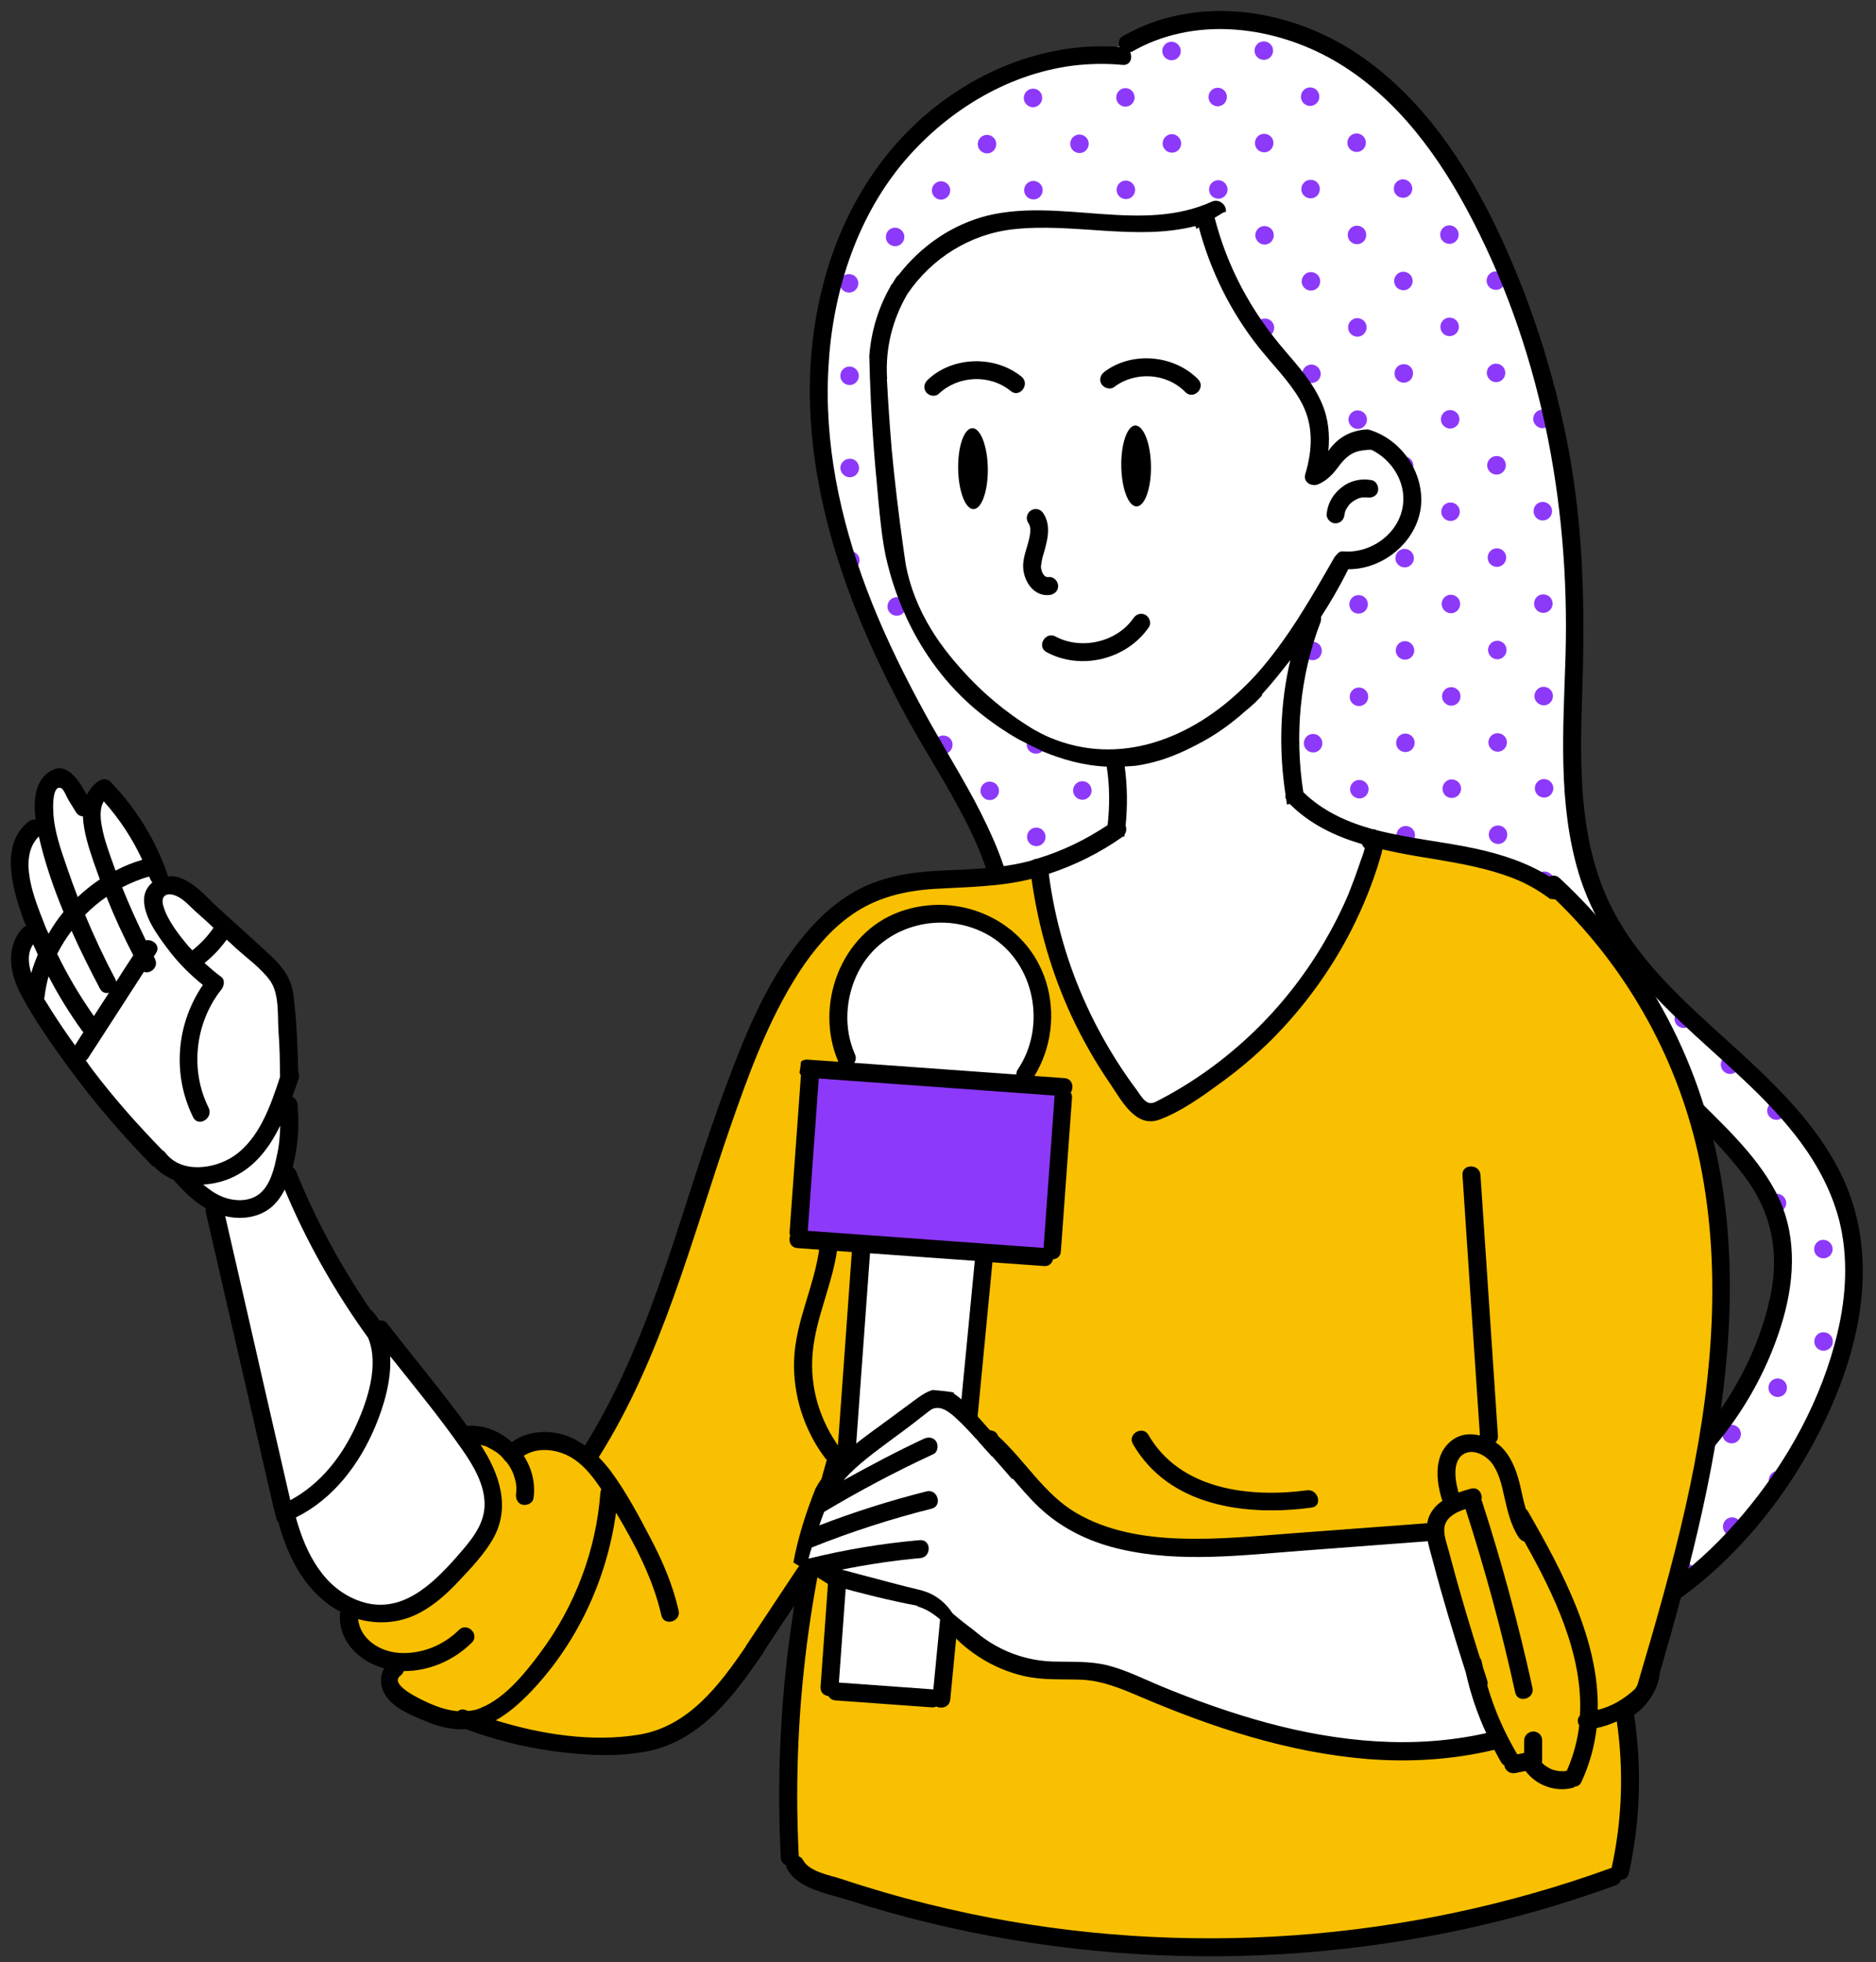
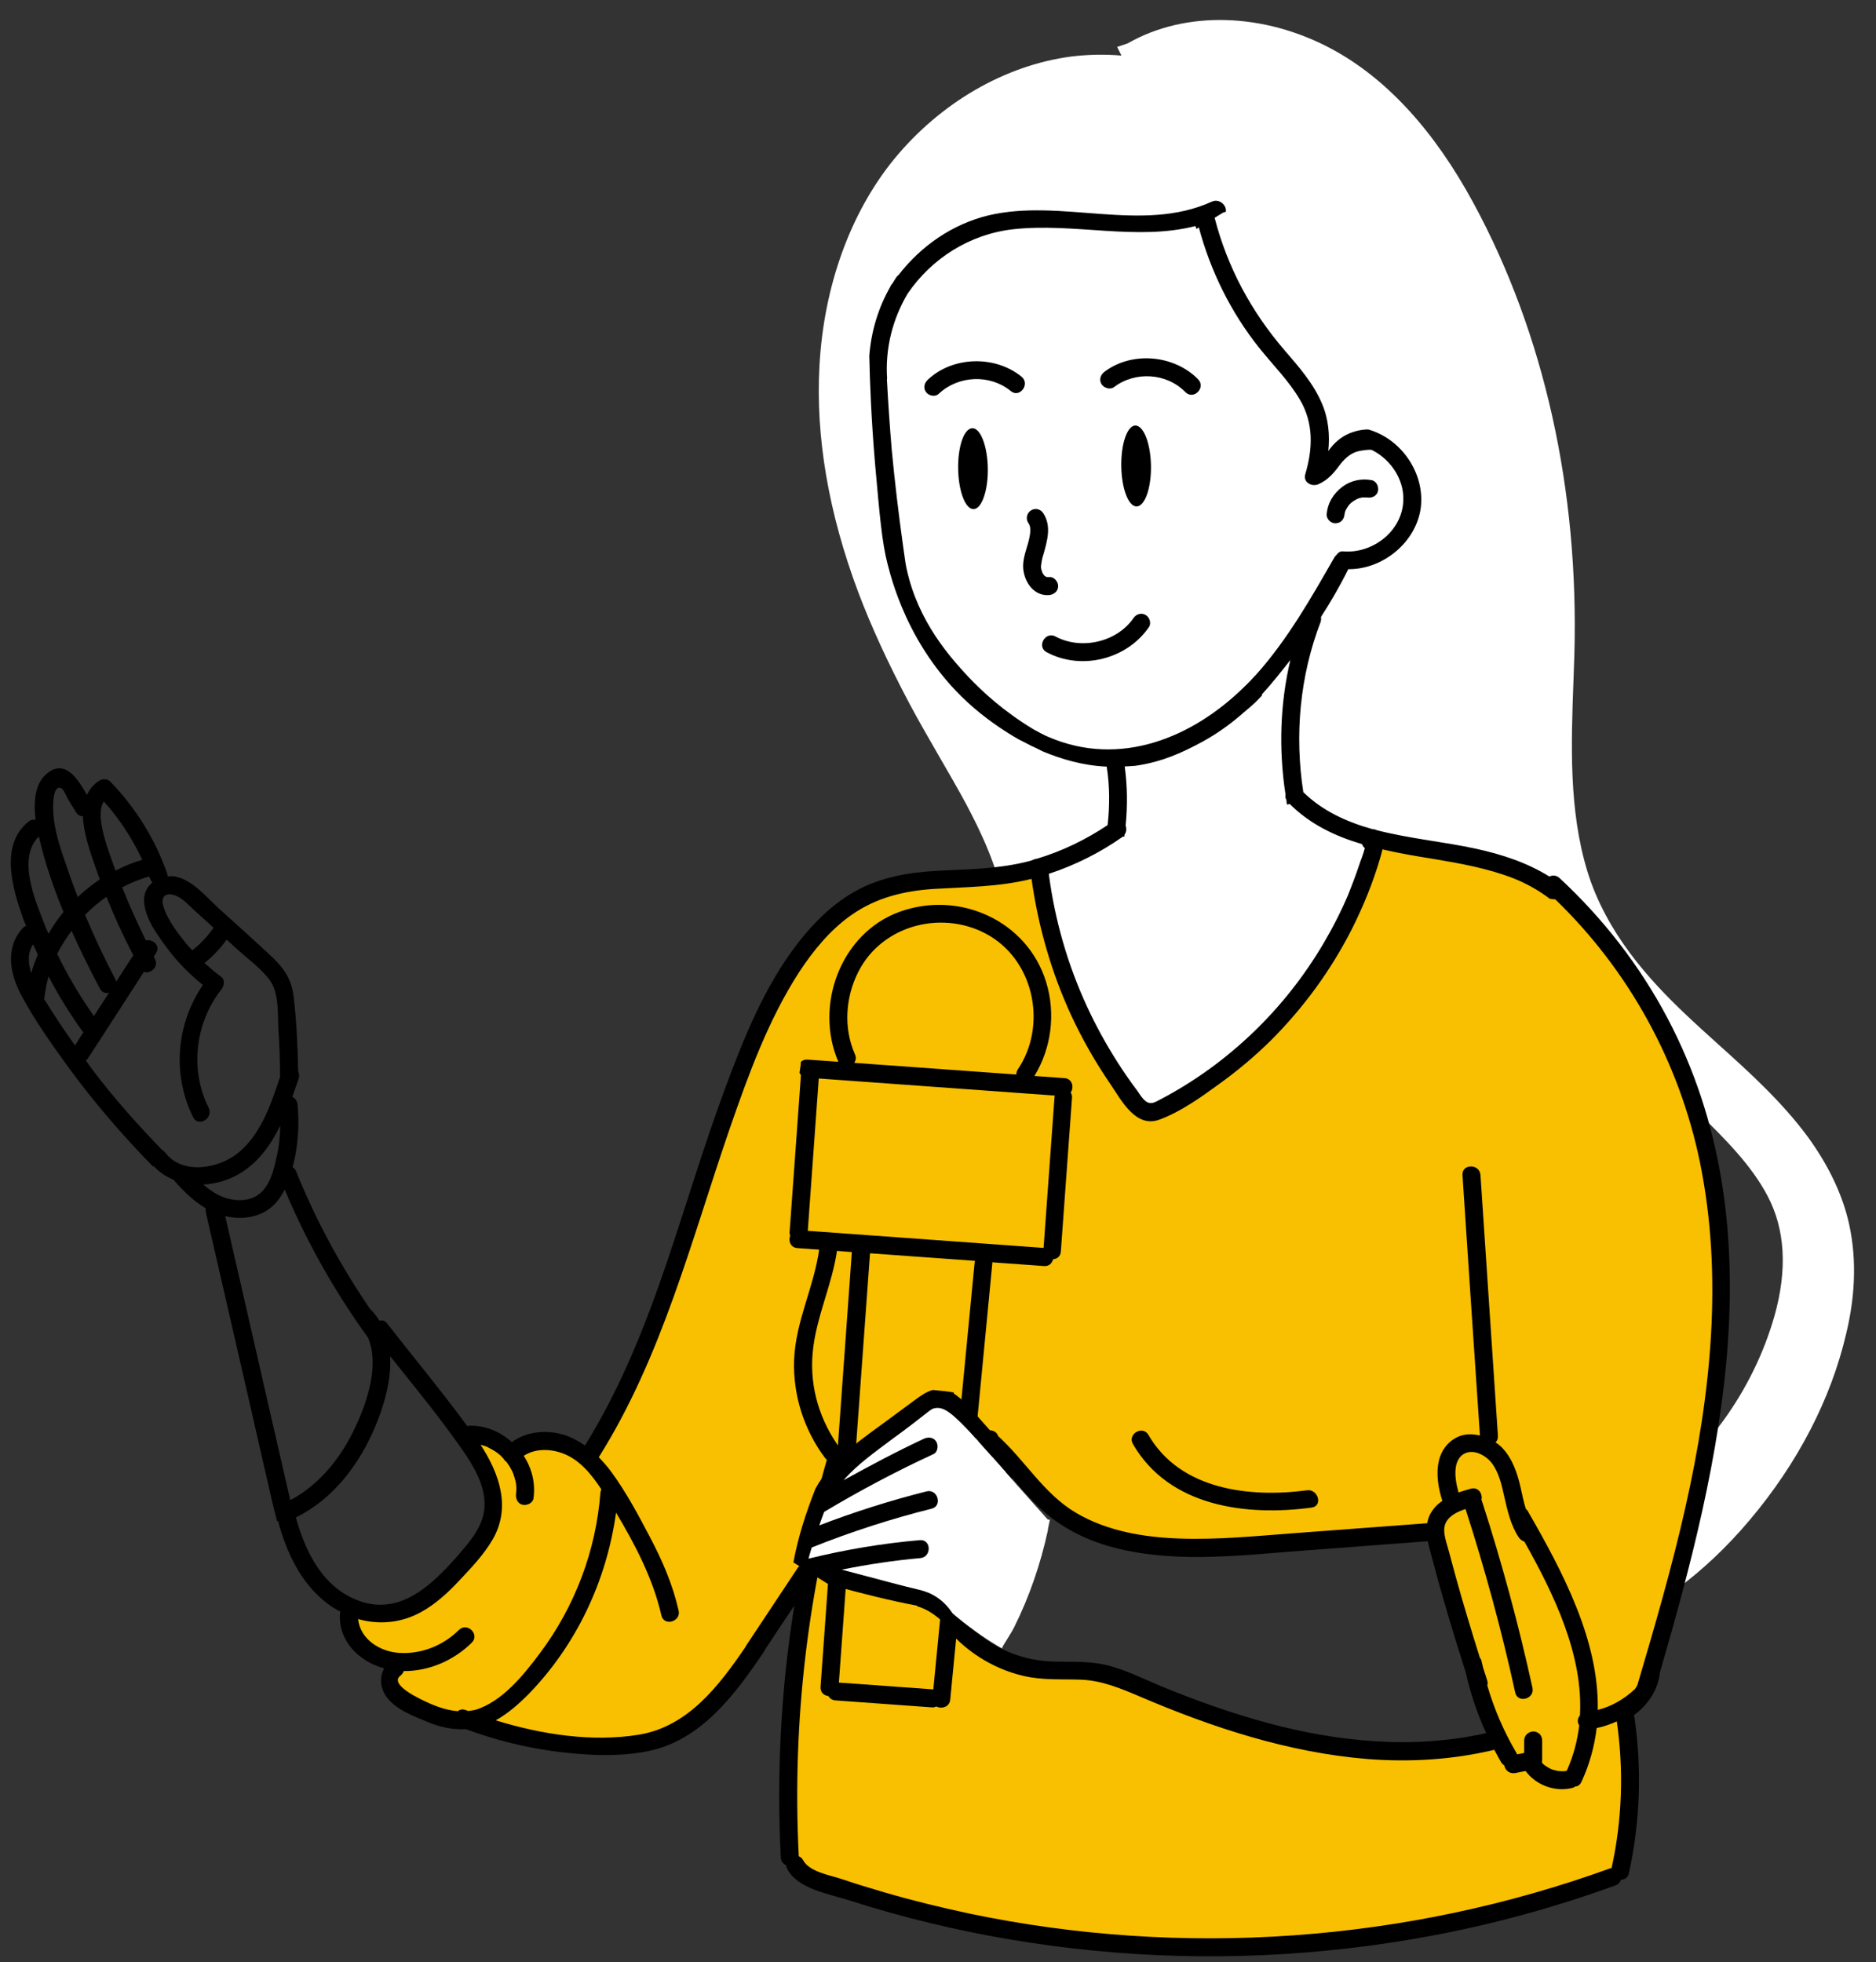
<svg xmlns="http://www.w3.org/2000/svg" fill="#000000" height="109.1" preserveAspectRatio="xMidYMid meet" version="1" viewBox="-0.6 -0.6 104.3 109.1" width="104.3" zoomAndPan="magnify">
  <rect x="-0.6" y="-0.6" width="104.3" height="109.1" fill="#333333" stroke="none" />
  <g>
    <g id="change1_1">
      <path d="M102.13,67.15L102.13,67.15c-0.39-1.53-1.14-3.04-2.21-4.52c-1.43-1.94-3.23-3.58-4.98-5.15 c-0.62-0.56-1.24-1.12-1.84-1.69c-1.98-1.88-4.39-4.49-5.45-7.95c-1.03-3.39-0.9-7.04-0.77-10.57l0.05-1.45 c0.26-9.19-1.68-17.87-5.6-25.11c-2.19-4.05-4.83-6.93-7.86-8.57c-3.79-2.05-8.16-2.17-11.37-0.33l-0.59,0.2l0.24,0.48 c-0.92-0.08-1.85-0.06-2.77,0.05c-3.69,0.48-7.29,2.56-9.88,5.72c-2.42,2.97-3.9,7.05-4.14,11.48c-0.22,3.94,0.5,8.18,2.16,12.6 c0.73,1.93,1.66,3.95,2.84,6.18c0.53,1,1.1,1.97,1.66,2.95c0.51,0.88,1.02,1.76,1.5,2.65c0.8,1.51,1.77,3.51,2.12,5.62 c0.28,1.69,0.16,3.52-0.38,5.74c-0.15,0.63-0.32,1.26-0.49,1.89c-0.9,3.31-1.82,6.73-0.25,10.13c1.46,3.19,4.49,5.76,8.31,7.03 c4.32,1.45,8.86,1.26,13.53,0.92c1.59-0.12,3.57-0.27,5.34,0.24c1.62,0.47,2.89,1.57,3.66,3.18c1.59,3.34,1.76,7.6,0.47,11.41 l-0.3,0.89l0.9-0.24c0.59-0.16,1.22-0.33,1.85-0.56c3.22-1.2,6.26-3.43,8.8-6.45c2.67-3.16,4.52-6.74,5.36-10.35 C102.6,71.26,102.62,69.1,102.13,67.15z M90.78,82.74c0.03-0.04,0.04-0.07,0.04-0.08c1.45-1.83,2.52-4.06,3.1-6.47 c1-4.26,0.42-8.81-1.6-12.47c-0.73-1.32-1.71-2.51-2.66-3.67c-1.71-2.08-3.33-4.04-3.58-6.66l6.86,7c0.3,0.31,0.61,0.61,0.92,0.92 c1.42,1.4,2.89,2.85,3.8,4.57c0.99,1.86,1.12,4.1,0.4,6.68c-1.19,4.17-3.85,7.85-7.46,10.34L90.78,82.74z" fill="#ffffff" />
    </g>
    <g id="change2_1">
-       <path d="M65.22,43.33c0,0.28-0.23,0.51-0.51,0.52c-0.28,0-0.51-0.23-0.52-0.51c0-0.28,0.23-0.51,0.51-0.52 C64.99,42.81,65.22,43.04,65.22,43.33z M64.64,27.41c-0.28,0-0.51,0.23-0.51,0.52c0,0.28,0.23,0.51,0.52,0.51 c0.28,0,0.51-0.23,0.51-0.52C65.15,27.63,64.92,27.4,64.64,27.41z M64.75,53.09c-0.28,0-0.51,0.23-0.51,0.52 c0,0.28,0.23,0.51,0.52,0.51c0.28,0,0.51-0.23,0.51-0.52C65.26,53.31,65.03,53.09,64.75,53.09z M64.66,32.54 c-0.28,0-0.51,0.23-0.51,0.52c0,0.28,0.23,0.51,0.52,0.51c0.28,0,0.51-0.23,0.51-0.52C65.17,32.77,64.94,32.54,64.66,32.54z M64.68,37.68c-0.28,0-0.51,0.23-0.51,0.52c0,0.28,0.23,0.51,0.52,0.51c0.28,0,0.51-0.23,0.51-0.52 C65.19,37.91,64.96,37.68,64.68,37.68z M64.77,58.22c-0.28,0-0.51,0.23-0.51,0.52c0,0.28,0.23,0.51,0.52,0.51 c0.28,0,0.51-0.23,0.51-0.52C65.28,58.45,65.05,58.22,64.77,58.22z M64.72,47.95c-0.28,0-0.51,0.23-0.51,0.52 c0,0.28,0.23,0.51,0.52,0.51c0.28,0,0.51-0.23,0.51-0.52C65.24,48.18,65.01,47.95,64.72,47.95z M67.13,9.42 c-0.28,0-0.51,0.23-0.51,0.52c0,0.28,0.23,0.51,0.52,0.51c0.28,0,0.51-0.23,0.51-0.52C67.64,9.65,67.41,9.42,67.13,9.42z M67.1,4.28c-0.28,0-0.51,0.23-0.51,0.52c0,0.04,0,0.07,0.01,0.1c0.04,0.2,0.2,0.36,0.4,0.4c0.03,0.01,0.07,0.01,0.1,0.01 c0.04,0,0.07,0,0.1-0.01c0.2-0.04,0.36-0.2,0.4-0.4c0.01-0.03,0.01-0.07,0.01-0.1C67.62,4.51,67.39,4.28,67.1,4.28z M67.17,19.69 c-0.28,0-0.51,0.23-0.51,0.52c0,0.28,0.23,0.51,0.52,0.51c0.28,0,0.51-0.23,0.51-0.52C67.69,19.92,67.45,19.69,67.17,19.69z M67.15,14.55c-0.28,0-0.51,0.23-0.51,0.52c0,0.28,0.23,0.51,0.52,0.51c0.28,0,0.51-0.23,0.51-0.52 C67.66,14.78,67.43,14.55,67.15,14.55z M64.84,73.63c-0.28,0-0.51,0.23-0.51,0.52c0,0.28,0.23,0.51,0.52,0.51 c0.28,0,0.51-0.23,0.51-0.52C65.35,73.86,65.12,73.63,64.84,73.63z M64.81,68.49c-0.28,0-0.51,0.23-0.51,0.52 c0,0.28,0.23,0.51,0.52,0.51c0.28,0,0.51-0.23,0.51-0.52C65.33,68.72,65.1,68.49,64.81,68.49z M64.79,63.36 c-0.28,0-0.51,0.23-0.51,0.52c0,0.28,0.23,0.51,0.52,0.51c0.28,0,0.51-0.23,0.51-0.52C65.31,63.59,65.07,63.36,64.79,63.36z M62.15,45.39c-0.28,0-0.51,0.23-0.51,0.52c0,0.28,0.23,0.51,0.52,0.51s0.51-0.23,0.51-0.52C62.66,45.62,62.43,45.39,62.15,45.39z M62.17,50.53c-0.28,0-0.51,0.23-0.51,0.52c0,0.28,0.23,0.51,0.52,0.51s0.51-0.23,0.51-0.52C62.68,50.76,62.45,50.53,62.17,50.53z M62.12,40.26c-0.28,0-0.51,0.23-0.51,0.52c0,0.28,0.23,0.51,0.52,0.51c0.28,0,0.51-0.23,0.51-0.52 C62.64,40.49,62.41,40.26,62.12,40.26z M62.08,29.98c-0.28,0-0.51,0.23-0.51,0.52c0,0.28,0.23,0.51,0.52,0.51 c0.28,0,0.51-0.23,0.51-0.52C62.59,30.21,62.36,29.98,62.08,29.98z M62.48,25.07c-0.09-0.14-0.25-0.23-0.43-0.22 c-0.18,0-0.33,0.09-0.42,0.23c-0.06,0.08-0.09,0.18-0.09,0.29c0,0.28,0.23,0.51,0.52,0.51c0.28,0,0.51-0.23,0.51-0.52 C62.57,25.25,62.54,25.16,62.48,25.07z M62.1,35.12c-0.28,0-0.51,0.23-0.51,0.52c0,0.28,0.23,0.51,0.52,0.51 c0.28,0,0.51-0.23,0.51-0.52C62.62,35.35,62.38,35.12,62.1,35.12z M62.19,55.67c-0.28,0-0.51,0.23-0.51,0.52 c0,0.04,0,0.07,0.01,0.1c0.04,0.2,0.2,0.36,0.4,0.4c0.03,0.01,0.07,0.01,0.1,0.01c0.04,0,0.07,0,0.1-0.01 c0.2-0.04,0.36-0.2,0.4-0.4c0.01-0.03,0.01-0.07,0.01-0.1C62.7,55.89,62.47,55.66,62.19,55.67z M64.61,22.27 c-0.28,0-0.51,0.23-0.51,0.52c0,0.28,0.23,0.51,0.52,0.51c0.28,0,0.51-0.23,0.51-0.52C65.13,22.5,64.9,22.27,64.61,22.27z M64.57,12c-0.28,0-0.51,0.23-0.51,0.52c0,0.28,0.23,0.51,0.52,0.51c0.28,0,0.51-0.23,0.51-0.52C65.08,12.23,64.85,12,64.57,12z M64.55,6.86c-0.28,0-0.51,0.23-0.51,0.52c0,0.28,0.23,0.51,0.52,0.51c0.28,0,0.51-0.23,0.51-0.52 C65.06,7.09,64.83,6.86,64.55,6.86z M64.59,17.13c-0.28,0-0.51,0.23-0.51,0.52c0,0.28,0.23,0.51,0.52,0.51 c0.28,0,0.51-0.23,0.51-0.52C65.11,17.36,64.88,17.13,64.59,17.13z M64.53,1.72c-0.28,0-0.51,0.23-0.51,0.52 c0,0.28,0.23,0.51,0.52,0.51c0.28,0,0.51-0.23,0.51-0.52C65.04,1.95,64.81,1.72,64.53,1.72z M62.23,65.94 c-0.28,0-0.51,0.23-0.51,0.52c0,0.04,0,0.07,0.01,0.1c0.04,0.2,0.2,0.36,0.4,0.4c0.03,0.01,0.07,0.01,0.1,0.01 c0.04,0,0.07,0,0.1-0.01c0.2-0.04,0.36-0.2,0.4-0.4c0.01-0.03,0.01-0.07,0.01-0.1C62.75,66.17,62.52,65.94,62.23,65.94z M62.21,60.8c-0.28,0-0.51,0.23-0.51,0.52c0,0.28,0.23,0.51,0.52,0.51c0.28,0,0.51-0.23,0.51-0.52 C62.73,61.03,62.5,60.8,62.21,60.8z M59.43,12.02c-0.28,0-0.51,0.23-0.51,0.52c0,0.28,0.23,0.51,0.52,0.51 c0.28,0,0.51-0.23,0.51-0.52C59.95,12.25,59.72,12.02,59.43,12.02z M56.99,40.28c-0.28,0-0.51,0.23-0.51,0.52 c0,0.28,0.23,0.51,0.52,0.51c0.28,0,0.51-0.23,0.51-0.52C57.5,40.51,57.27,40.28,56.99,40.28z M56.88,14.6 c-0.28,0-0.51,0.23-0.51,0.52c0,0.28,0.23,0.51,0.52,0.51c0.28,0,0.51-0.23,0.51-0.52C57.39,14.83,57.16,14.6,56.88,14.6z M57.01,45.42c-0.28,0-0.51,0.23-0.51,0.52c0,0.28,0.23,0.51,0.52,0.51c0.28,0,0.51-0.23,0.51-0.52 C57.52,45.64,57.29,45.41,57.01,45.42z M56.94,30.01c-0.28,0-0.51,0.23-0.51,0.52c0,0.28,0.23,0.51,0.52,0.51 c0.28,0,0.51-0.23,0.51-0.52C57.46,30.24,57.23,30.01,56.94,30.01z M56.9,19.73c-0.28,0-0.51,0.23-0.51,0.52 c0,0.28,0.23,0.51,0.52,0.51c0.28,0,0.51-0.23,0.51-0.52C57.41,19.96,57.18,19.73,56.9,19.73z M57.03,50.55 c-0.28,0-0.51,0.23-0.51,0.52c0,0.28,0.23,0.51,0.52,0.51c0.28,0,0.51-0.23,0.51-0.52C57.55,50.78,57.32,50.55,57.03,50.55z M57.35,25.1c-0.09-0.14-0.25-0.23-0.43-0.22c-0.18,0-0.33,0.09-0.42,0.23c-0.06,0.08-0.09,0.18-0.09,0.29 c0,0.28,0.23,0.51,0.52,0.51c0.28,0,0.51-0.23,0.51-0.52C57.44,25.28,57.4,25.18,57.35,25.1z M56.97,35.14 c-0.28,0-0.51,0.23-0.51,0.52c0,0.28,0.23,0.51,0.52,0.51c0.28,0,0.51-0.23,0.51-0.52C57.48,35.37,57.25,35.14,56.97,35.14z M59.41,6.88c-0.28,0-0.51,0.23-0.51,0.52c0,0.28,0.23,0.51,0.52,0.51c0.28,0,0.51-0.23,0.51-0.52 C59.93,7.11,59.69,6.88,59.41,6.88z M62.03,19.71c-0.28,0-0.51,0.23-0.51,0.52c0,0.28,0.23,0.51,0.52,0.51 c0.28,0,0.51-0.23,0.51-0.52C62.55,19.94,62.32,19.71,62.03,19.71z M59.46,17.16c-0.28,0-0.51,0.23-0.51,0.52 c0,0.28,0.23,0.51,0.52,0.51c0.28,0,0.51-0.23,0.51-0.52C59.97,17.38,59.74,17.15,59.46,17.16z M57.08,60.82 c-0.28,0-0.51,0.23-0.51,0.52c0,0.28,0.23,0.51,0.52,0.51c0.28,0,0.51-0.23,0.51-0.52C57.59,61.05,57.36,60.82,57.08,60.82z M59.39,2.77c0.2,0,0.36-0.12,0.45-0.28c-0.29,0.02-0.57,0.03-0.86,0.06c0,0,0,0,0,0C59.08,2.69,59.22,2.78,59.39,2.77z M57.05,55.69c-0.28,0-0.51,0.23-0.51,0.52c0,0.04,0,0.07,0.01,0.1c0.04,0.2,0.2,0.36,0.4,0.4c0.03,0.01,0.07,0.01,0.1,0.01 c0.04,0,0.07,0,0.1-0.01c0.2-0.04,0.36-0.2,0.4-0.4c0.01-0.03,0.01-0.07,0.01-0.1C57.57,55.92,57.34,55.69,57.05,55.69z M67.3,50.51c-0.28,0-0.51,0.23-0.51,0.52c0,0.28,0.23,0.51,0.52,0.51c0.28,0,0.51-0.23,0.51-0.52 C67.82,50.74,67.59,50.51,67.3,50.51z M67.28,45.37c-0.28,0-0.51,0.23-0.51,0.52c0,0.28,0.23,0.51,0.52,0.51 c0.28,0,0.51-0.23,0.51-0.52C67.8,45.6,67.57,45.37,67.28,45.37z M67.26,40.23c-0.28,0-0.51,0.23-0.51,0.52 c0,0.28,0.23,0.51,0.52,0.51s0.51-0.23,0.51-0.52C67.77,40.46,67.54,40.23,67.26,40.23z M67.62,25.05 c-0.09-0.14-0.25-0.23-0.43-0.22c-0.18,0-0.33,0.09-0.42,0.23c-0.06,0.08-0.09,0.18-0.09,0.29c0,0.28,0.23,0.51,0.52,0.51 c0.28,0,0.51-0.23,0.51-0.52C67.71,25.23,67.68,25.13,67.62,25.05z M67.24,35.1c-0.28,0-0.51,0.23-0.51,0.52 c0,0.28,0.23,0.51,0.52,0.51s0.51-0.23,0.51-0.52C67.75,35.33,67.52,35.1,67.24,35.1z M67.33,55.64c-0.28,0-0.51,0.23-0.51,0.52 c0,0.04,0,0.07,0.01,0.1c0.04,0.2,0.2,0.36,0.4,0.4c0.03,0.01,0.07,0.01,0.1,0.01c0.04,0,0.07,0,0.1-0.01 c0.2-0.04,0.36-0.2,0.4-0.4c0.01-0.03,0.01-0.07,0.01-0.1C67.84,55.87,67.61,55.64,67.33,55.64z M67.22,29.96 c-0.28,0-0.51,0.23-0.51,0.52c0,0.28,0.23,0.51,0.52,0.51c0.28,0,0.51-0.23,0.51-0.52C67.73,30.19,67.5,29.96,67.22,29.96z M56.85,9.46c-0.28,0-0.51,0.23-0.51,0.52c0,0.28,0.23,0.51,0.52,0.51c0.28,0,0.51-0.23,0.51-0.52 C57.37,9.69,57.14,9.46,56.85,9.46z M67.35,60.78c-0.28,0-0.51,0.23-0.51,0.52c0,0.28,0.23,0.51,0.52,0.51 c0.28,0,0.51-0.23,0.51-0.52C67.86,61.01,67.63,60.78,67.35,60.78z M57.12,71.1c-0.11,0-0.21,0.05-0.3,0.11 c0.24,0.23,0.48,0.45,0.74,0.66c0.05-0.08,0.08-0.16,0.08-0.26C57.63,71.32,57.4,71.09,57.12,71.1z M56.83,4.33 c-0.28,0-0.51,0.23-0.51,0.52c0,0.04,0,0.07,0.01,0.1c0.04,0.2,0.2,0.36,0.4,0.4c0.03,0.01,0.07,0.01,0.1,0.01 c0.04,0,0.07,0,0.1-0.01c0.2-0.04,0.36-0.2,0.4-0.4c0.01-0.03,0.01-0.07,0.01-0.1C57.35,4.55,57.12,4.33,56.83,4.33z M57,66.98 c0.03,0.01,0.07,0.01,0.1,0.01c0.04,0,0.07,0,0.1-0.01c0.2-0.04,0.36-0.2,0.4-0.4c0.01-0.03,0.01-0.07,0.01-0.1 c0-0.28-0.23-0.51-0.52-0.51c-0.28,0-0.51,0.23-0.51,0.52c0,0.04,0,0.07,0.01,0.1C56.64,66.78,56.8,66.94,57,66.98z M67.39,71.05 c-0.28,0-0.51,0.23-0.51,0.52c0,0.28,0.23,0.51,0.52,0.51c0.28,0,0.51-0.23,0.51-0.52C67.91,71.28,67.68,71.05,67.39,71.05z M67.37,65.92c-0.28,0-0.51,0.23-0.51,0.52c0,0.04,0,0.07,0.01,0.1c0.04,0.2,0.2,0.36,0.4,0.4c0.03,0.01,0.07,0.01,0.1,0.01 c0.04,0,0.07,0,0.1-0.01c0.2-0.04,0.36-0.2,0.4-0.4c0.01-0.03,0.01-0.07,0.01-0.1C67.89,66.14,67.65,65.91,67.37,65.92z M74.82,6.82c-0.28,0-0.51,0.23-0.51,0.52c0,0.28,0.23,0.51,0.52,0.51c0.28,0,0.51-0.23,0.51-0.52C75.33,7.04,75.1,6.82,74.82,6.82 z M74.98,43.8c0.28,0,0.51-0.23,0.51-0.52c0-0.28-0.23-0.51-0.52-0.51c-0.28,0-0.51,0.23-0.51,0.52 C74.46,43.57,74.7,43.8,74.98,43.8z M74.96,38.66c0.28,0,0.51-0.23,0.51-0.52c0-0.28-0.23-0.51-0.52-0.51 c-0.28,0-0.51,0.23-0.51,0.52C74.44,38.43,74.67,38.66,74.96,38.66z M74.94,33.52c0.28,0,0.51-0.23,0.51-0.52 c0-0.28-0.23-0.51-0.52-0.51c-0.28,0-0.51,0.23-0.51,0.52C74.42,33.3,74.65,33.53,74.94,33.52z M75,48.93 c0.28,0,0.51-0.23,0.51-0.52c0-0.28-0.23-0.51-0.52-0.51c-0.28,0-0.51,0.23-0.51,0.52C74.49,48.71,74.72,48.93,75,48.93z M75.05,59.21c0.28,0,0.51-0.23,0.51-0.52c0-0.28-0.23-0.51-0.52-0.51c-0.28,0-0.51,0.23-0.51,0.52 C74.53,58.98,74.76,59.21,75.05,59.21z M75.07,64.34c0.28,0,0.51-0.23,0.51-0.52c0-0.28-0.23-0.51-0.52-0.51 c-0.28,0-0.51,0.23-0.51,0.52C74.55,64.11,74.78,64.34,75.07,64.34z M74.91,28.39c0.28,0,0.51-0.23,0.51-0.52 c0-0.28-0.23-0.51-0.52-0.51c-0.28,0-0.51,0.23-0.51,0.52C74.4,28.16,74.63,28.39,74.91,28.39z M75.02,54.07 c0.28,0,0.51-0.23,0.51-0.52c0-0.28-0.23-0.51-0.52-0.51c-0.28,0-0.51,0.23-0.51,0.52C74.51,53.84,74.74,54.07,75.02,54.07z M72.53,72.06c0.28,0,0.51-0.23,0.51-0.52c0-0.28-0.23-0.51-0.52-0.51c-0.28,0-0.51,0.23-0.51,0.52 C72.02,71.83,72.25,72.06,72.53,72.06z M72.24,4.26c-0.28,0-0.51,0.23-0.51,0.52c0,0.04,0,0.07,0.01,0.1c0.04,0.2,0.2,0.36,0.4,0.4 c0.03,0.01,0.07,0.01,0.1,0.01c0.04,0,0.07,0,0.1-0.01c0.2-0.04,0.36-0.2,0.4-0.4c0.01-0.03,0.01-0.07,0.01-0.1 C72.76,4.49,72.52,4.26,72.24,4.26z M74.89,23.25c0.28,0,0.51-0.23,0.51-0.52c0-0.28-0.23-0.51-0.52-0.51 c-0.28,0-0.51,0.23-0.51,0.52C74.38,23.02,74.61,23.25,74.89,23.25z M72.26,9.4c-0.28,0-0.51,0.23-0.51,0.52 c0,0.28,0.23,0.51,0.52,0.51c0.28,0,0.51-0.23,0.51-0.52C72.78,9.62,72.55,9.39,72.26,9.4z M74.85,12.98 c0.28,0,0.51-0.23,0.51-0.52c0-0.28-0.23-0.51-0.52-0.51c-0.28,0-0.51,0.23-0.51,0.52C74.33,12.75,74.56,12.98,74.85,12.98z M74.87,18.12c0.28,0,0.51-0.23,0.51-0.52c0-0.28-0.23-0.51-0.52-0.51c-0.28,0-0.51,0.23-0.51,0.52 C74.35,17.89,74.58,18.12,74.87,18.12z M49.18,17.2c-0.28,0-0.51,0.23-0.51,0.52c0,0.28,0.23,0.51,0.52,0.51 c0.28,0,0.51-0.23,0.51-0.52C49.7,17.43,49.47,17.2,49.18,17.2z M46.65,25.94c0.28,0,0.51-0.23,0.51-0.52 c0-0.11-0.03-0.2-0.09-0.29c-0.09-0.14-0.25-0.23-0.43-0.22c-0.18,0-0.33,0.09-0.43,0.23c-0.05,0.08-0.09,0.18-0.09,0.29 C46.14,25.71,46.37,25.94,46.65,25.94z M46.6,14.64c-0.28,0-0.51,0.23-0.51,0.52c0,0.28,0.23,0.51,0.52,0.51 c0.28,0,0.51-0.23,0.51-0.52C47.12,14.87,46.89,14.64,46.6,14.64z M47.19,30.56c0-0.28-0.23-0.51-0.52-0.51 c-0.11,0-0.21,0.04-0.29,0.1c0.1,0.31,0.19,0.62,0.3,0.92C46.96,31.07,47.19,30.85,47.19,30.56z M46.63,19.78 c-0.28,0-0.51,0.23-0.51,0.52c0,0.28,0.23,0.51,0.52,0.51c0.28,0,0.51-0.23,0.51-0.52C47.14,20.01,46.91,19.78,46.63,19.78z M62.01,14.58c-0.28,0-0.51,0.23-0.51,0.52c0,0.28,0.23,0.51,0.52,0.51c0.28,0,0.51-0.23,0.51-0.52 C62.53,14.8,62.3,14.58,62.01,14.58z M49.66,37.92c0.03,0.07,0.07,0.13,0.1,0.2C49.74,38.05,49.71,37.98,49.66,37.92z M59.48,22.29 c-0.28,0-0.51,0.23-0.51,0.52c0,0.28,0.23,0.51,0.52,0.51c0.28,0,0.51-0.23,0.51-0.52C59.99,22.52,59.76,22.29,59.48,22.29z M75.09,69.48c0.28,0,0.51-0.23,0.51-0.52c0-0.28-0.23-0.51-0.52-0.51c-0.28,0-0.51,0.23-0.51,0.52 C74.58,69.25,74.81,69.48,75.09,69.48z M75.11,74.61c0.28,0,0.51-0.23,0.51-0.52c0-0.28-0.23-0.51-0.52-0.51 c-0.28,0-0.51,0.23-0.51,0.52C74.6,74.39,74.83,74.62,75.11,74.61z M49.23,27.47c-0.28,0-0.51,0.23-0.51,0.52 c0,0.28,0.23,0.51,0.52,0.51c0.28,0,0.51-0.23,0.51-0.52C49.74,27.7,49.51,27.47,49.23,27.47z M72.28,14.53 c-0.28,0-0.51,0.23-0.51,0.52c0,0.28,0.23,0.51,0.52,0.51c0.28,0,0.51-0.23,0.51-0.52C72.8,14.76,72.57,14.53,72.28,14.53z M49.25,32.61c-0.28,0-0.51,0.23-0.51,0.52c0,0.28,0.23,0.51,0.52,0.51c0.28,0,0.51-0.23,0.51-0.52 C49.76,32.84,49.53,32.61,49.25,32.61z M49.21,22.34c-0.28,0-0.51,0.23-0.51,0.52c0,0.28,0.23,0.51,0.52,0.51 c0.28,0,0.51-0.23,0.51-0.52C49.72,22.56,49.49,22.33,49.21,22.34z M49.16,12.06c-0.28,0-0.51,0.23-0.51,0.52 c0,0.28,0.23,0.51,0.52,0.51c0.28,0,0.51-0.23,0.51-0.52C49.68,12.29,49.44,12.06,49.16,12.06z M69.8,33.55 c0.28,0,0.51-0.23,0.51-0.52c0-0.28-0.23-0.51-0.52-0.51c-0.28,0-0.51,0.23-0.51,0.52C69.28,33.32,69.51,33.55,69.8,33.55z M69.82,38.68c0.28,0,0.51-0.23,0.51-0.52c0-0.28-0.23-0.51-0.52-0.51c-0.28,0-0.51,0.23-0.51,0.52 C69.31,38.46,69.54,38.68,69.82,38.68z M69.78,28.41c0.28,0,0.51-0.23,0.51-0.52c0-0.28-0.23-0.51-0.52-0.51 c-0.28,0-0.51,0.23-0.51,0.52C69.26,28.18,69.49,28.41,69.78,28.41z M69.75,23.27c0.28,0,0.51-0.23,0.51-0.52 c0-0.28-0.23-0.51-0.52-0.51c-0.28,0-0.51,0.23-0.51,0.52C69.24,23.05,69.47,23.28,69.75,23.27z M69.87,48.96 c0.28,0,0.51-0.23,0.51-0.52c0-0.28-0.23-0.51-0.52-0.51c-0.28,0-0.51,0.23-0.51,0.52C69.35,48.73,69.58,48.96,69.87,48.96z M69.84,43.82c0.28,0,0.51-0.23,0.51-0.52c0-0.28-0.23-0.51-0.52-0.51c-0.28,0-0.51,0.23-0.51,0.52 C69.33,43.59,69.56,43.82,69.84,43.82z M69.73,18.14c0.28,0,0.51-0.23,0.51-0.52c0-0.28-0.23-0.51-0.52-0.51 c-0.28,0-0.51,0.23-0.51,0.52C69.22,17.91,69.45,18.14,69.73,18.14z M69.89,54.09c0.28,0,0.51-0.23,0.51-0.52 c0-0.28-0.23-0.51-0.52-0.51c-0.28,0-0.51,0.23-0.51,0.52C69.37,53.86,69.6,54.09,69.89,54.09z M61.97,4.3 c-0.28,0-0.51,0.23-0.51,0.52c0,0.04,0,0.07,0.01,0.1c0.04,0.2,0.2,0.36,0.4,0.4c0.03,0.01,0.07,0.01,0.1,0.01 c0.04,0,0.07,0,0.1-0.01c0.2-0.04,0.36-0.2,0.4-0.4c0.01-0.03,0.01-0.07,0.01-0.1C62.48,4.53,62.25,4.3,61.97,4.3z M72.31,19.67 c-0.28,0-0.51,0.23-0.51,0.52c0,0.28,0.23,0.51,0.52,0.51c0.28,0,0.51-0.23,0.51-0.52C72.82,19.9,72.59,19.67,72.31,19.67z M62.26,72.1c0.28,0,0.51-0.23,0.51-0.52c0-0.28-0.23-0.51-0.52-0.51c-0.28,0-0.51,0.23-0.51,0.52 C61.75,71.87,61.98,72.1,62.26,72.1z M69.71,13c0.28,0,0.51-0.23,0.51-0.52c0-0.28-0.23-0.51-0.52-0.51 c-0.28,0-0.51,0.23-0.51,0.52C69.2,12.77,69.43,13,69.71,13z M69.69,7.87c0.28,0,0.51-0.23,0.51-0.52c0-0.28-0.23-0.51-0.52-0.51 c-0.28,0-0.51,0.23-0.51,0.52C69.17,7.64,69.4,7.87,69.69,7.87z M61.99,9.44c-0.28,0-0.51,0.23-0.51,0.52 c0,0.28,0.23,0.51,0.52,0.51c0.28,0,0.51-0.23,0.51-0.52C62.5,9.67,62.27,9.44,61.99,9.44z M72.46,55.62 c-0.28,0-0.51,0.23-0.51,0.52c0,0.04,0,0.07,0.01,0.1c0.04,0.2,0.2,0.36,0.4,0.4c0.03,0.01,0.07,0.01,0.1,0.01 c0.04,0,0.07,0,0.1-0.01c0.2-0.04,0.36-0.2,0.4-0.4c0.01-0.03,0.01-0.07,0.01-0.1C72.98,55.85,72.75,55.62,72.46,55.62z M69.91,59.23c0.28,0,0.51-0.23,0.51-0.52c0-0.28-0.23-0.51-0.52-0.51c-0.28,0-0.51,0.23-0.51,0.52 C69.4,59,69.63,59.23,69.91,59.23z M72.44,50.48c-0.28,0-0.51,0.23-0.51,0.52c0,0.28,0.23,0.51,0.52,0.51s0.51-0.23,0.51-0.52 C72.95,50.71,72.72,50.48,72.44,50.48z M72.4,40.21c-0.28,0-0.51,0.23-0.51,0.52c0,0.28,0.23,0.51,0.52,0.51s0.51-0.23,0.51-0.52 C72.91,40.44,72.68,40.21,72.4,40.21z M72.35,29.94c-0.28,0-0.51,0.23-0.51,0.52c0,0.28,0.23,0.51,0.52,0.51 c0.28,0,0.51-0.23,0.51-0.52C72.87,30.17,72.64,29.94,72.35,29.94z M72.37,35.08c-0.28,0-0.51,0.23-0.51,0.52 c0,0.28,0.23,0.51,0.52,0.51c0.28,0,0.51-0.23,0.51-0.52C72.89,35.3,72.66,35.08,72.37,35.08z M72.42,45.35 c-0.28,0-0.51,0.23-0.51,0.52c0,0.28,0.23,0.51,0.52,0.51c0.28,0,0.51-0.23,0.51-0.52C72.93,45.58,72.7,45.35,72.42,45.35z M69.95,69.5c0.28,0,0.51-0.23,0.51-0.52c0-0.28-0.23-0.51-0.52-0.51c-0.28,0-0.51,0.23-0.51,0.52 C69.44,69.27,69.67,69.5,69.95,69.5z M69.98,74.64c0.28,0,0.51-0.23,0.51-0.52c0-0.28-0.23-0.51-0.52-0.51 c-0.28,0-0.51,0.23-0.51,0.52C69.46,74.41,69.69,74.64,69.98,74.64z M69.93,64.36c0.28,0,0.51-0.23,0.51-0.52 c0-0.28-0.23-0.51-0.52-0.51c-0.28,0-0.51,0.23-0.51,0.52C69.42,64.14,69.65,64.37,69.93,64.36z M72.48,60.76 c-0.28,0-0.51,0.23-0.51,0.52c0,0.28,0.23,0.51,0.52,0.51c0.28,0,0.51-0.23,0.51-0.52C73,60.99,72.77,60.76,72.48,60.76z M72.51,65.89c-0.28,0-0.51,0.23-0.51,0.52c0,0.04,0,0.07,0.01,0.1c0.04,0.2,0.2,0.36,0.4,0.4c0.03,0.01,0.07,0.01,0.1,0.01 c0.04,0,0.07,0,0.1-0.01c0.2-0.04,0.36-0.2,0.4-0.4c0.01-0.03,0.01-0.07,0.01-0.1C73.02,66.12,72.79,65.89,72.51,65.89z M69.66,1.7 c-0.28,0-0.51,0.23-0.51,0.52c0,0.28,0.23,0.51,0.52,0.51c0.28,0,0.51-0.23,0.51-0.52C70.18,1.93,69.94,1.7,69.66,1.7z M72.76,25.03c-0.09-0.14-0.25-0.23-0.43-0.22c-0.18,0-0.33,0.09-0.42,0.23c-0.06,0.08-0.09,0.18-0.09,0.29 c0,0.28,0.23,0.51,0.52,0.51c0.28,0,0.51-0.23,0.51-0.52C72.84,25.21,72.81,25.11,72.76,25.03z M85.21,33.48 c0.28,0,0.51-0.23,0.51-0.52c0-0.28-0.23-0.51-0.52-0.51s-0.51,0.23-0.51,0.52C84.69,33.25,84.92,33.48,85.21,33.48z M90.47,63.25 c-0.28,0-0.51,0.23-0.51,0.52c0,0.28,0.23,0.51,0.52,0.51c0.28,0,0.51-0.23,0.51-0.52C90.99,63.48,90.76,63.25,90.47,63.25z M87.89,60.69c-0.28,0-0.51,0.23-0.51,0.52c0,0.28,0.23,0.51,0.52,0.51c0.28,0,0.51-0.23,0.51-0.52 C88.41,60.92,88.18,60.69,87.89,60.69z M90.49,68.38c-0.28,0-0.51,0.23-0.51,0.52c0,0.28,0.23,0.51,0.52,0.51 c0.28,0,0.51-0.23,0.51-0.52C91.01,68.61,90.78,68.38,90.49,68.38z M85.16,23.21c0.28,0,0.51-0.23,0.51-0.52 c0-0.28-0.23-0.51-0.52-0.51c-0.28,0-0.51,0.23-0.51,0.52C84.65,22.98,84.88,23.21,85.16,23.21z M85.92,79.19 c0-0.28-0.23-0.51-0.52-0.51c-0.18,0-0.32,0.1-0.42,0.23c0.12,0.25,0.22,0.52,0.32,0.78c0.03,0.01,0.07,0.02,0.1,0.02 C85.69,79.7,85.92,79.47,85.92,79.19z M85.18,28.34c0.28,0,0.51-0.23,0.51-0.52c0-0.28-0.23-0.51-0.52-0.51s-0.51,0.23-0.51,0.52 C84.67,28.12,84.9,28.35,85.18,28.34z M90.57,84.82c0.28,0,0.51-0.23,0.51-0.52c0-0.28-0.23-0.51-0.52-0.51 c-0.28,0-0.51,0.23-0.51,0.52C90.05,84.59,90.28,84.82,90.57,84.82z M93.3,76.12c-0.06-0.03-0.13-0.04-0.2-0.04 s-0.14,0.02-0.2,0.04c-0.18,0.08-0.31,0.26-0.31,0.47c0,0.21,0.13,0.39,0.32,0.47c0.06,0.03,0.13,0.04,0.2,0.04s0.14-0.01,0.2-0.04 c0.18-0.08,0.31-0.26,0.31-0.47C93.61,76.38,93.48,76.19,93.3,76.12z M93.27,70.98c-0.06-0.03-0.13-0.04-0.2-0.04 s-0.14,0.01-0.2,0.04c-0.18,0.08-0.31,0.26-0.31,0.47c0,0.21,0.13,0.39,0.32,0.47c0.06,0.03,0.13,0.04,0.2,0.04s0.14-0.01,0.2-0.04 c0.18-0.08,0.31-0.26,0.31-0.47C93.59,71.24,93.46,71.06,93.27,70.98z M93.38,60.83c0.03,0.03,0.05,0.05,0.08,0.08 C93.44,60.88,93.41,60.86,93.38,60.83z M90.54,78.66c-0.28,0-0.51,0.23-0.51,0.52c0,0.28,0.23,0.51,0.52,0.51 c0.28,0,0.51-0.23,0.51-0.52C91.05,78.88,90.82,78.65,90.54,78.66z M90.52,73.52c-0.28,0-0.51,0.23-0.51,0.52 c0,0.28,0.23,0.51,0.52,0.51c0.28,0,0.51-0.23,0.51-0.52C91.03,73.75,90.8,73.52,90.52,73.52z M93.05,65.8 c-0.07,0-0.14,0.01-0.2,0.04c-0.18,0.08-0.31,0.26-0.31,0.47c0,0.04,0,0.07,0.01,0.1c0.03,0.17,0.15,0.3,0.3,0.37 c0.03,0.01,0.06,0.02,0.1,0.03c0.03,0.01,0.07,0.01,0.1,0.01c0.04,0,0.07,0,0.1-0.01c0.03-0.01,0.07-0.02,0.1-0.03 c0.13-0.05,0.21-0.16,0.26-0.29c-0.07-0.21-0.16-0.42-0.23-0.63c-0.01-0.01-0.02-0.02-0.03-0.03C93.19,65.82,93.12,65.8,93.05,65.8 z M92.81,56.52c0.03,0.01,0.06,0.02,0.1,0.03c0.03,0.01,0.07,0.01,0.1,0.01c0.04,0,0.07,0,0.1-0.01c0.03-0.01,0.07-0.02,0.1-0.03 c0.15-0.06,0.26-0.2,0.3-0.36c-0.13-0.12-0.27-0.25-0.4-0.37c-0.07-0.07-0.15-0.15-0.23-0.22c-0.02,0.01-0.05,0.01-0.07,0.01 c-0.18,0.08-0.31,0.26-0.31,0.47c0,0.04,0,0.07,0.01,0.1C92.54,56.32,92.66,56.46,92.81,56.52z M88.36,50.93 c0-0.28-0.23-0.51-0.52-0.51c-0.28,0-0.51,0.23-0.51,0.52c0,0.28,0.23,0.51,0.52,0.51C88.14,51.44,88.37,51.21,88.36,50.93z M85.38,74.57c0.28,0,0.51-0.23,0.51-0.52c0-0.28-0.23-0.51-0.52-0.51c-0.28,0-0.51,0.23-0.51,0.52 C84.87,74.34,85.1,74.57,85.38,74.57z M93.57,86.57c-0.06-0.08-0.13-0.15-0.23-0.19c-0.06-0.03-0.13-0.04-0.2-0.04 s-0.14,0.01-0.2,0.04c-0.09,0.04-0.17,0.1-0.23,0.19c-0.05,0.08-0.09,0.18-0.09,0.29c0,0.21,0.13,0.39,0.32,0.47 c0.06,0.03,0.13,0.04,0.2,0.04c0.16-0.12,0.31-0.24,0.47-0.37c0.02-0.05,0.04-0.09,0.04-0.15C93.66,86.75,93.62,86.66,93.57,86.57z M90.08,89.38c0.24-0.13,0.48-0.27,0.72-0.41c-0.07-0.03-0.14-0.05-0.22-0.05C90.32,88.93,90.11,89.13,90.08,89.38z M95.7,83.77 c-0.28,0-0.51,0.23-0.51,0.52c0,0.28,0.23,0.51,0.52,0.51c0.14,0,0.26-0.06,0.35-0.14c0.01-0.01,0.02-0.02,0.03-0.04 c0.08-0.09,0.13-0.21,0.13-0.34C96.21,84,95.98,83.77,95.7,83.77z M95.67,78.63c-0.28,0-0.51,0.23-0.51,0.52 c0,0.28,0.23,0.51,0.52,0.51c0.28,0,0.51-0.23,0.51-0.52C96.19,78.86,95.96,78.63,95.67,78.63z M85.23,38.62 c0.28,0,0.51-0.23,0.51-0.52c0-0.28-0.23-0.51-0.52-0.51c-0.28,0-0.51,0.23-0.51,0.52C84.71,38.39,84.95,38.62,85.23,38.62z M85.27,48.89c0.28,0,0.51-0.23,0.51-0.52c0-0.28-0.23-0.51-0.52-0.51c-0.28,0-0.51,0.23-0.51,0.52 C84.76,48.66,84.99,48.89,85.27,48.89z M85.25,43.75c0.28,0,0.51-0.23,0.51-0.52c0-0.28-0.23-0.51-0.52-0.51 c-0.28,0-0.51,0.23-0.51,0.52C84.74,43.53,84.97,43.75,85.25,43.75z M85.3,54.03c0.28,0,0.51-0.23,0.51-0.52 c0-0.28-0.23-0.51-0.52-0.51c-0.28,0-0.51,0.23-0.51,0.52C84.78,53.8,85.01,54.03,85.3,54.03z M85.32,59.16 c0.28,0,0.51-0.23,0.51-0.52c0-0.28-0.23-0.51-0.52-0.51c-0.28,0-0.51,0.23-0.51,0.52C84.8,58.93,85.03,59.16,85.32,59.16z M85.36,69.43c0.28,0,0.51-0.23,0.51-0.52c0-0.28-0.23-0.51-0.52-0.51c-0.28,0-0.51,0.23-0.51,0.52 C84.85,69.21,85.08,69.43,85.36,69.43z M85.34,64.3c0.28,0,0.51-0.23,0.51-0.52c0-0.28-0.23-0.51-0.52-0.51 c-0.28,0-0.51,0.23-0.51,0.52C84.83,64.07,85.06,64.3,85.34,64.3z M95.59,59.12c0.28,0,0.51-0.23,0.51-0.52 c0-0.03-0.01-0.06-0.02-0.08c-0.15-0.14-0.31-0.28-0.46-0.42c-0.01,0-0.02-0.01-0.04-0.01c-0.28,0-0.51,0.23-0.51,0.52 C95.08,58.89,95.31,59.12,95.59,59.12z M82.72,51.47c0.28,0,0.51-0.23,0.51-0.52c0-0.28-0.23-0.51-0.52-0.51 c-0.28,0-0.51,0.23-0.51,0.52C82.2,51.24,82.43,51.47,82.72,51.47z M82.23,56.2c0.04,0.2,0.2,0.36,0.4,0.4 c0.03,0.01,0.07,0.01,0.1,0.01c0.04,0,0.07,0,0.1-0.01c0.2-0.04,0.36-0.2,0.4-0.4c0.01-0.03,0.01-0.07,0.01-0.1 c0-0.28-0.23-0.51-0.52-0.51c-0.28,0-0.51,0.23-0.51,0.52C82.22,56.13,82.23,56.16,82.23,56.2z M82.69,46.33 c0.28,0,0.51-0.23,0.51-0.52c0-0.28-0.23-0.51-0.52-0.51c-0.28,0-0.51,0.23-0.51,0.52C82.18,46.1,82.41,46.33,82.69,46.33z M82.81,72.01c0.28,0,0.51-0.23,0.51-0.52c0-0.28-0.23-0.51-0.52-0.51c-0.28,0-0.51,0.23-0.51,0.52 C82.29,71.78,82.52,72.01,82.81,72.01z M82.67,41.2c0.28,0,0.51-0.23,0.51-0.52c0-0.28-0.23-0.51-0.52-0.51 c-0.28,0-0.51,0.23-0.51,0.52C82.16,40.97,82.39,41.2,82.67,41.2z M82.82,76.12c-0.11,0-0.2,0.04-0.28,0.1 c0.27,0.15,0.53,0.33,0.78,0.53c0.01-0.04,0.02-0.08,0.02-0.12C83.34,76.35,83.11,76.12,82.82,76.12z M82.28,66.47 c0.04,0.2,0.2,0.36,0.4,0.4c0.03,0.01,0.07,0.01,0.1,0.01s0.07,0,0.1-0.01c0.2-0.04,0.36-0.2,0.4-0.4c0.01-0.03,0.01-0.07,0.01-0.1 c0-0.28-0.23-0.51-0.52-0.51c-0.28,0-0.51,0.23-0.51,0.52C82.27,66.4,82.27,66.44,82.28,66.47z M82.76,61.74 c0.28,0,0.51-0.23,0.51-0.52c0-0.28-0.23-0.51-0.52-0.51c-0.28,0-0.51,0.23-0.51,0.52C82.25,61.51,82.48,61.74,82.76,61.74z M85.96,89.46c0-0.15-0.07-0.28-0.17-0.37c-0.07,0.29-0.16,0.58-0.25,0.87C85.78,89.91,85.96,89.71,85.96,89.46z M82.65,36.06 c0.28,0,0.51-0.23,0.51-0.52c0-0.28-0.23-0.51-0.52-0.51c-0.28,0-0.51,0.23-0.51,0.52C82.14,35.83,82.37,36.06,82.65,36.06z M82.61,25.79c0.28,0,0.51-0.23,0.51-0.52c0-0.11-0.03-0.2-0.09-0.29c-0.09-0.14-0.25-0.23-0.43-0.22c-0.18,0-0.33,0.09-0.43,0.23 c-0.05,0.08-0.09,0.18-0.09,0.29C82.09,25.56,82.32,25.79,82.61,25.79z M98.25,81.19c-0.28,0-0.51,0.23-0.51,0.52 c0,0.21,0.13,0.39,0.31,0.47c0.2-0.27,0.39-0.54,0.58-0.82C98.53,81.25,98.4,81.19,98.25,81.19z M82.58,20.65 c0.28,0,0.51-0.23,0.51-0.52c0-0.28-0.23-0.51-0.52-0.51c-0.28,0-0.51,0.23-0.51,0.52C82.07,20.42,82.3,20.65,82.58,20.65z M82.63,30.92c0.28,0,0.51-0.23,0.51-0.52c0-0.28-0.23-0.51-0.52-0.51c-0.28,0-0.51,0.23-0.51,0.52 C82.11,30.7,82.34,30.92,82.63,30.92z M97.65,61.16c0,0.28,0.23,0.51,0.52,0.51c0.28,0,0.51-0.23,0.51-0.52 c0-0.02-0.01-0.04-0.01-0.05c-0.13-0.15-0.28-0.29-0.41-0.44c-0.03-0.01-0.06-0.02-0.09-0.02C97.88,60.65,97.65,60.88,97.65,61.16z M87.98,81.24c-0.28,0-0.51,0.23-0.51,0.52c0,0.28,0.23,0.51,0.52,0.51c0.28,0,0.51-0.23,0.51-0.52 C88.5,81.46,88.26,81.23,87.98,81.24z M92.61,81.73c0,0.21,0.13,0.39,0.32,0.47c0.06,0.03,0.13,0.04,0.2,0.04 c0.07,0,0.14-0.01,0.2-0.04c0.18-0.08,0.31-0.26,0.31-0.47c0-0.21-0.13-0.39-0.32-0.47c-0.06-0.03-0.13-0.04-0.2-0.04 s-0.14,0.02-0.2,0.04C92.73,81.33,92.61,81.52,92.61,81.73z M95.74,63.25c0.13,0.14,0.25,0.28,0.37,0.42 C96.08,63.47,95.94,63.31,95.74,63.25z M87.58,86.6c-0.05,0.08-0.09,0.18-0.09,0.29c0,0.28,0.23,0.51,0.52,0.51 c0.28,0,0.51-0.23,0.51-0.52c0-0.11-0.03-0.2-0.09-0.29c-0.09-0.14-0.25-0.23-0.43-0.22C87.83,86.37,87.67,86.46,87.58,86.6z M59.5,27.43c-0.28,0-0.51,0.23-0.51,0.52c0,0.28,0.23,0.51,0.52,0.51c0.28,0,0.51-0.23,0.51-0.52 C60.01,27.66,59.78,27.43,59.5,27.43z M87.96,76.1c-0.28,0-0.51,0.23-0.51,0.52c0,0.28,0.23,0.51,0.52,0.51 c0.28,0,0.51-0.23,0.51-0.52C88.47,76.33,88.24,76.1,87.96,76.1z M98.23,76.05c-0.28,0-0.51,0.23-0.51,0.52 c0,0.28,0.23,0.51,0.52,0.51c0.28,0,0.51-0.23,0.51-0.52C98.75,76.28,98.52,76.05,98.23,76.05z M101.3,73.99 c0-0.28-0.23-0.51-0.52-0.51s-0.51,0.23-0.51,0.52c0,0.28,0.23,0.51,0.52,0.51C101.08,74.5,101.31,74.27,101.3,73.99z M89.92,53.49 c0,0.28,0.23,0.51,0.52,0.51c0.27,0,0.49-0.22,0.5-0.48c-0.15-0.17-0.29-0.35-0.43-0.53c-0.03,0-0.05-0.01-0.07-0.01 C90.14,52.98,89.91,53.21,89.92,53.49z M98.19,65.78c-0.19,0-0.35,0.11-0.44,0.27c0.12,0.24,0.22,0.48,0.32,0.73 c0.01,0,0.02,0.01,0.03,0.01c0.03,0.01,0.07,0.01,0.1,0.01c0.04,0,0.07,0,0.1-0.01c0.2-0.04,0.36-0.2,0.4-0.4 c0.01-0.03,0.01-0.07,0.01-0.1C98.7,66.01,98.47,65.78,98.19,65.78z M87.92,65.83c-0.28,0-0.51,0.23-0.51,0.52 c0,0.04,0,0.07,0.01,0.1c0.04,0.2,0.2,0.36,0.4,0.4c0.03,0.01,0.07,0.01,0.1,0.01c0.04,0,0.07,0,0.1-0.01 c0.2-0.04,0.36-0.2,0.4-0.4c0.01-0.03,0.01-0.07,0.01-0.1C88.43,66.05,88.2,65.83,87.92,65.83z M82.56,14.49 c-0.28,0-0.51,0.23-0.51,0.52c0,0.28,0.23,0.51,0.52,0.51c0.28,0,0.51-0.23,0.51-0.52C83.07,14.72,82.84,14.49,82.56,14.49z M98.41,70.96c-0.05,0.32-0.11,0.65-0.19,0.99c0.28,0,0.51-0.23,0.5-0.51C98.72,71.22,98.59,71.03,98.41,70.96z M87.94,70.96 c-0.28,0-0.51,0.23-0.51,0.52c0,0.28,0.23,0.51,0.52,0.51c0.28,0,0.51-0.23,0.51-0.52C88.45,71.19,88.22,70.96,87.94,70.96z M54.5,59.29c0.28,0,0.51-0.23,0.51-0.52c0-0.28-0.23-0.51-0.52-0.51c-0.17,0-0.31,0.09-0.4,0.21c-0.03,0.12-0.06,0.25-0.09,0.37 C54.03,59.1,54.24,59.3,54.5,59.29z M54.92,48.3c0.01,0.03,0.01,0.05,0.02,0.08C54.93,48.35,54.93,48.32,54.92,48.3z M54.41,38.75 c0.28,0,0.51-0.23,0.51-0.52c0-0.28-0.23-0.51-0.52-0.51c-0.28,0-0.51,0.23-0.51,0.52C53.9,38.52,54.13,38.75,54.41,38.75z M54.43,43.89c0.28,0,0.51-0.23,0.51-0.52c0-0.28-0.23-0.51-0.52-0.51c-0.28,0-0.51,0.23-0.51,0.52 C53.92,43.66,54.15,43.89,54.43,43.89z M51.26,20.38c0.04,0.2,0.2,0.36,0.4,0.4c0.03,0.01,0.07,0.01,0.1,0.01 c0.28,0,0.51-0.23,0.51-0.52c0-0.28-0.23-0.51-0.52-0.51c-0.04,0-0.07,0-0.1,0.01c-0.2,0.04-0.36,0.2-0.4,0.4 c-0.01,0.03-0.01,0.07-0.01,0.1C51.25,20.31,51.26,20.34,51.26,20.38z M54.69,68.57c0.11,0.18,0.23,0.36,0.35,0.54 c0-0.02,0.01-0.04,0.01-0.06C55.06,68.82,54.9,68.63,54.69,68.57z M54.52,64.43c0.28,0,0.51-0.23,0.51-0.52 c0-0.28-0.23-0.51-0.52-0.51c-0.28,0-0.51,0.23-0.51,0.52C54.01,64.2,54.24,64.43,54.52,64.43z M51.64,15.64 c0.03,0.01,0.07,0.01,0.1,0.01c0.28,0,0.51-0.23,0.51-0.52c0-0.28-0.23-0.51-0.52-0.51c-0.04,0-0.07,0-0.1,0.01 c-0.2,0.04-0.36,0.2-0.4,0.4c-0.01,0.03-0.01,0.07-0.01,0.1c0,0.04,0,0.07,0.01,0.1C51.28,15.44,51.44,15.6,51.64,15.64z M54.39,33.61c0.28,0,0.51-0.23,0.51-0.52c0-0.28-0.23-0.51-0.52-0.51c-0.28,0-0.51,0.23-0.51,0.52 C53.88,33.39,54.11,33.61,54.39,33.61z M54.28,7.93c0.28,0,0.51-0.23,0.51-0.52c0-0.28-0.23-0.51-0.52-0.51 c-0.28,0-0.51,0.23-0.51,0.52C53.76,7.71,54,7.93,54.28,7.93z M54.3,13.07c0.28,0,0.51-0.23,0.51-0.52c0-0.28-0.23-0.51-0.52-0.51 c-0.28,0-0.51,0.23-0.51,0.52C53.79,12.84,54.02,13.07,54.3,13.07z M54.32,18.21c0.28,0,0.51-0.23,0.51-0.52 c0-0.28-0.23-0.51-0.52-0.51c-0.28,0-0.51,0.23-0.51,0.52C53.81,17.98,54.04,18.21,54.32,18.21z M54.37,28.48 c0.28,0,0.51-0.23,0.51-0.52c0-0.28-0.23-0.51-0.52-0.51c-0.28,0-0.51,0.23-0.51,0.52C53.85,28.25,54.08,28.48,54.37,28.48z M54.35,23.34c0.28,0,0.51-0.23,0.51-0.52c0-0.28-0.23-0.51-0.52-0.51c-0.28,0-0.51,0.23-0.51,0.52 C53.83,23.11,54.06,23.34,54.35,23.34z M59.57,42.84c-0.28,0-0.51,0.23-0.51,0.52c0,0.28,0.23,0.51,0.52,0.51 c0.28,0,0.51-0.23,0.51-0.52C60.08,43.06,59.85,42.83,59.57,42.84z M76.87,4.75c0,0.04,0,0.07,0.01,0.1c0.04,0.2,0.2,0.36,0.4,0.4 c0.03,0.01,0.07,0.01,0.1,0.01c0.03,0,0.05,0,0.08-0.01c-0.19-0.2-0.38-0.4-0.58-0.59C76.88,4.7,76.87,4.72,76.87,4.75z M59.59,47.97c-0.28,0-0.51,0.23-0.51,0.52c0,0.28,0.23,0.51,0.52,0.51c0.28,0,0.51-0.23,0.51-0.52 C60.1,48.2,59.87,47.97,59.59,47.97z M59.61,53.11c-0.28,0-0.51,0.23-0.51,0.52c0,0.28,0.23,0.51,0.52,0.51 c0.28,0,0.51-0.23,0.51-0.52C60.13,53.34,59.89,53.11,59.61,53.11z M59.63,58.24c-0.28,0-0.51,0.23-0.51,0.52 c0,0.28,0.23,0.51,0.52,0.51c0.28,0,0.51-0.23,0.51-0.52C60.15,58.47,59.92,58.24,59.63,58.24z M59.52,32.56 c-0.28,0-0.51,0.23-0.51,0.52c0,0.28,0.23,0.51,0.52,0.51c0.28,0,0.51-0.23,0.51-0.52C60.04,32.79,59.81,32.56,59.52,32.56z M59.54,37.7c-0.28,0-0.51,0.23-0.51,0.52c0,0.28,0.23,0.51,0.52,0.51c0.28,0,0.51-0.23,0.51-0.52 C60.06,37.93,59.83,37.7,59.54,37.7z M51.35,40.92c0.04,0.2,0.2,0.36,0.4,0.4c0.03,0.01,0.07,0.01,0.1,0.01 c0.28,0,0.51-0.23,0.51-0.52c0-0.28-0.23-0.51-0.52-0.51c-0.04,0-0.07,0-0.1,0.01c-0.2,0.04-0.36,0.2-0.4,0.4 c-0.01,0.03-0.01,0.07-0.01,0.1C51.34,40.85,51.34,40.89,51.35,40.92z M51.33,35.78c0.04,0.2,0.2,0.36,0.4,0.4 c0.03,0.01,0.07,0.01,0.1,0.01c0.28,0,0.51-0.23,0.51-0.52c0-0.28-0.23-0.51-0.52-0.51c-0.04,0-0.07,0-0.1,0.01 c-0.2,0.04-0.36,0.2-0.4,0.4c-0.01,0.03-0.01,0.07-0.01,0.1C51.32,35.72,51.32,35.75,51.33,35.78z M100.77,68.34 c-0.28,0-0.51,0.23-0.51,0.52c0,0.28,0.23,0.51,0.52,0.51c0.28,0,0.51-0.23,0.51-0.52C101.28,68.57,101.05,68.34,100.77,68.34z M51.31,30.65c0.04,0.2,0.2,0.36,0.4,0.4c0.03,0.01,0.07,0.01,0.1,0.01c0.28,0,0.51-0.23,0.51-0.52c0-0.28-0.23-0.51-0.52-0.51 c-0.04,0-0.07,0-0.1,0.01c-0.2,0.04-0.36,0.2-0.4,0.4c-0.01,0.03-0.01,0.07-0.01,0.1C51.3,30.58,51.3,30.62,51.31,30.65z M51.72,9.48c-0.04,0-0.07,0-0.1,0.01c-0.2,0.04-0.36,0.2-0.4,0.4c-0.01,0.03-0.01,0.07-0.01,0.1c0,0.04,0,0.07,0.01,0.1 c0.04,0.2,0.2,0.36,0.4,0.4c0.03,0.01,0.07,0.01,0.1,0.01c0.28,0,0.51-0.23,0.51-0.52C52.23,9.71,52,9.48,51.72,9.48z M59.66,63.38 c-0.28,0-0.51,0.23-0.51,0.52c0,0.28,0.23,0.51,0.52,0.51c0.28,0,0.51-0.23,0.51-0.52C60.17,63.61,59.94,63.38,59.66,63.38z M59.68,68.52c-0.28,0-0.51,0.23-0.51,0.52c0,0.28,0.23,0.51,0.52,0.51c0.28,0,0.51-0.23,0.51-0.52 C60.19,68.75,59.96,68.52,59.68,68.52z M51.28,25.51c0.04,0.2,0.2,0.36,0.4,0.4c0.03,0.01,0.07,0.01,0.1,0.01 c0.28,0,0.51-0.23,0.51-0.52c0-0.11-0.03-0.2-0.09-0.29c-0.09-0.14-0.25-0.23-0.43-0.22c-0.04,0-0.07,0-0.1,0.01 c-0.13,0.03-0.25,0.11-0.32,0.22c-0.04,0.05-0.06,0.12-0.08,0.18c-0.01,0.03-0.01,0.07-0.01,0.1 C51.27,25.44,51.28,25.48,51.28,25.51z M80.16,54.05c0.28,0,0.51-0.23,0.51-0.52c0-0.28-0.23-0.51-0.52-0.51 c-0.28,0-0.51,0.23-0.51,0.52C79.65,53.82,79.88,54.05,80.16,54.05z M80.14,48.91c0.28,0,0.51-0.23,0.51-0.52 c0-0.28-0.23-0.51-0.52-0.51c-0.28,0-0.51,0.23-0.51,0.52C79.62,48.68,79.85,48.91,80.14,48.91z M80.12,43.77 c0.28,0,0.51-0.23,0.51-0.52c0-0.28-0.23-0.51-0.52-0.51c-0.28,0-0.51,0.23-0.51,0.52C79.6,43.55,79.83,43.78,80.12,43.77z M80.25,74.59c0.28,0,0.51-0.23,0.51-0.52c0-0.28-0.23-0.51-0.52-0.51c-0.28,0-0.51,0.23-0.51,0.52 C79.73,74.36,79.96,74.59,80.25,74.59z M80.2,64.32c0.28,0,0.51-0.23,0.51-0.52c0-0.28-0.23-0.51-0.52-0.51 c-0.28,0-0.51,0.23-0.51,0.52C79.69,64.09,79.92,64.32,80.2,64.32z M80.23,69.46c0.28,0,0.51-0.23,0.51-0.52 c0-0.28-0.23-0.51-0.52-0.51c-0.28,0-0.51,0.23-0.51,0.52C79.71,69.23,79.94,69.46,80.23,69.46z M80.18,59.18 c0.28,0,0.51-0.23,0.51-0.52c0-0.28-0.23-0.51-0.52-0.51c-0.28,0-0.51,0.23-0.51,0.52C79.67,58.96,79.9,59.18,80.18,59.18z M80.03,23.23c0.28,0,0.51-0.23,0.51-0.52c0-0.28-0.23-0.51-0.52-0.51c-0.28,0-0.51,0.23-0.51,0.52 C79.51,23,79.74,23.23,80.03,23.23z M77.4,9.37c-0.28,0-0.51,0.23-0.51,0.52c0,0.28,0.23,0.51,0.52,0.51 c0.28,0,0.51-0.23,0.51-0.52C77.91,9.6,77.68,9.37,77.4,9.37z M100.23,63.72c0,0.28,0.23,0.51,0.52,0.51 c0.06,0,0.11-0.02,0.17-0.03c-0.16-0.29-0.33-0.57-0.52-0.85C100.3,63.44,100.23,63.57,100.23,63.72z M80.07,33.5 c0.28,0,0.51-0.23,0.51-0.52c0-0.28-0.23-0.51-0.52-0.51c-0.28,0-0.51,0.23-0.51,0.52C79.56,33.27,79.79,33.5,80.07,33.5z M80.05,28.37c0.28,0,0.51-0.23,0.51-0.52c0-0.28-0.23-0.51-0.52-0.51c-0.28,0-0.51,0.23-0.51,0.52 C79.53,28.14,79.77,28.37,80.05,28.37z M80.09,38.64c0.28,0,0.51-0.23,0.51-0.52c0-0.28-0.23-0.51-0.52-0.51 c-0.28,0-0.51,0.23-0.51,0.52C79.58,38.41,79.81,38.64,80.09,38.64z M80,18.09c0.28,0,0.51-0.23,0.51-0.52 c0-0.28-0.23-0.51-0.52-0.51c-0.28,0-0.51,0.23-0.51,0.52C79.49,17.87,79.72,18.1,80,18.09z M79.98,11.93 c-0.28,0-0.51,0.23-0.51,0.52c0,0.28,0.23,0.51,0.52,0.51c0.28,0,0.51-0.23,0.51-0.52C80.49,12.16,80.26,11.93,79.98,11.93z M77.89,25.01c-0.09-0.14-0.25-0.23-0.43-0.22s-0.33,0.09-0.42,0.23c-0.06,0.08-0.09,0.18-0.09,0.29c0,0.28,0.23,0.51,0.52,0.51 c0.28,0,0.51-0.23,0.51-0.52C77.98,25.19,77.95,25.09,77.89,25.01z M77.49,29.92c-0.28,0-0.51,0.23-0.51,0.52 c0,0.28,0.23,0.51,0.52,0.51c0.28,0,0.51-0.23,0.51-0.52C78,30.15,77.77,29.92,77.49,29.92z M77.44,19.65 c-0.28,0-0.51,0.23-0.51,0.52c0,0.28,0.23,0.51,0.52,0.51c0.28,0,0.51-0.23,0.51-0.52C77.96,19.87,77.73,19.64,77.44,19.65z M77.67,72.03c0.28,0,0.51-0.23,0.51-0.52c0-0.28-0.23-0.51-0.52-0.51c-0.28,0-0.51,0.23-0.51,0.52 C77.15,71.81,77.39,72.04,77.67,72.03z M77.42,14.51c-0.28,0-0.51,0.23-0.51,0.52c0,0.28,0.23,0.51,0.52,0.51 c0.28,0,0.51-0.23,0.51-0.52C77.94,14.74,77.7,14.51,77.42,14.51z M77.51,35.05c-0.28,0-0.51,0.23-0.51,0.52 c0,0.28,0.23,0.51,0.52,0.51c0.28,0,0.51-0.23,0.51-0.52C78.02,35.28,77.79,35.05,77.51,35.05z M77.64,65.87 c-0.28,0-0.51,0.23-0.51,0.52c0,0.04,0,0.07,0.01,0.1c0.04,0.2,0.2,0.36,0.4,0.4c0.03,0.01,0.07,0.01,0.1,0.01 c0.04,0,0.07,0,0.1-0.01c0.2-0.04,0.36-0.2,0.4-0.4c0.01-0.03,0.01-0.07,0.01-0.1C78.16,66.1,77.93,65.87,77.64,65.87z M77.62,60.74c-0.28,0-0.51,0.23-0.51,0.52c0,0.28,0.23,0.51,0.52,0.51c0.28,0,0.51-0.23,0.51-0.52 C78.14,60.96,77.9,60.73,77.62,60.74z M77.6,55.6c-0.28,0-0.51,0.23-0.51,0.52c0,0.04,0,0.07,0.01,0.1c0.04,0.2,0.2,0.36,0.4,0.4 c0.03,0.01,0.07,0.01,0.1,0.01c0.04,0,0.07,0,0.1-0.01c0.2-0.04,0.36-0.2,0.4-0.4c0.01-0.03,0.01-0.07,0.01-0.1 C78.11,55.83,77.88,55.6,77.6,55.6z M77.53,40.19c-0.28,0-0.51,0.23-0.51,0.52c0,0.28,0.23,0.51,0.52,0.51 c0.28,0,0.51-0.23,0.51-0.52C78.05,40.42,77.82,40.19,77.53,40.19z M77.58,50.46c-0.28,0-0.51,0.23-0.51,0.52 c0,0.28,0.23,0.51,0.52,0.51c0.28,0,0.51-0.23,0.51-0.52C78.09,50.69,77.86,50.46,77.58,50.46z M77.55,45.33 c-0.28,0-0.51,0.23-0.51,0.52c0,0.28,0.23,0.51,0.52,0.51c0.28,0,0.51-0.23,0.51-0.52C78.07,45.55,77.84,45.33,77.55,45.33z" fill="#8d39fa" />
-     </g>
+       </g>
    <g id="change3_1">
-       <path d="M98.11,65.65c-1.16-2.18-3.11-3.88-4.81-5.61c-2.26-2.29-4.51-4.58-6.77-6.87c-0.18-0.48-1.01-0.44-0.96,0.14 c0.35,4.38,4.33,7.05,6.32,10.65c2.02,3.65,2.5,8.07,1.55,12.11c-0.55,2.28-1.56,4.46-3.02,6.29c-0.03,0.03-0.03,0.06-0.05,0.09 c-0.03,0.02-0.06,0.04-0.09,0.07c-0.53,0.35-0.02,1.22,0.51,0.86c3.71-2.55,6.52-6.35,7.76-10.69 C99.21,70.35,99.29,67.87,98.11,65.65z M97.83,71.46c-0.44,2.12-1.35,4.16-2.53,5.96c-0.71,1.06-1.51,2.05-2.41,2.94 c1.44-2.78,2.12-5.91,2-9.06c-0.08-2.11-0.52-4.22-1.34-6.16c-0.82-1.98-2.05-3.65-3.4-5.29c-1.21-1.46-2.54-3.02-3.19-4.83 l4.41,4.49c1.7,1.71,3.56,3.36,5.02,5.3C97.89,66.8,98.34,69.02,97.83,71.46z M102.03,65.29c-1.29-3.04-3.71-5.39-6.11-7.58 c-2.45-2.24-5.07-4.46-6.69-7.41c-2.11-3.81-2-8.3-1.86-12.52c0.15-4.48,0.07-8.89-0.75-13.32c-0.81-4.34-2.19-8.59-4.11-12.57 c-1.73-3.54-4.01-6.91-7.25-9.23c-3.06-2.19-7.1-3.24-10.8-2.31c-0.92,0.22-1.8,0.59-2.63,1.06c-0.25,0.14-0.28,0.39-0.19,0.6 c-3.69-0.27-7.32,1.04-10.2,3.3c-3.07,2.4-5.14,5.8-6.18,9.55c-2.33,8.41,0.53,17.05,4.56,24.45c2.03,3.72,4.92,7.49,5.09,11.89 c0.17,4.25-2.19,8.12-2.16,12.36c0.03,3.62,2.05,6.82,4.86,8.99c3.25,2.51,7.31,3.46,11.36,3.64c2.25,0.1,4.52-0.03,6.77-0.2 c1.89-0.14,3.9-0.32,5.72,0.3c2.09,0.7,3.12,2.55,3.72,4.54c0.64,2.14,0.81,4.43,0.47,6.64c-0.03,0.19-0.08,0.38-0.12,0.57 c0.02,0.06,0.03,0.12,0.03,0.18c-0.14,1.09-0.33,2.16-0.54,3.23c0.11,0.12,0.27,0.19,0.47,0.15c7.37-1.56,13.11-7.7,15.93-14.46 C102.98,73.39,103.65,69.12,102.03,65.29z M101.57,73.46c-0.86,3.71-2.81,7.24-5.26,10.14c-2.3,2.74-5.22,5.05-8.59,6.31 c-0.59,0.21-1.2,0.39-1.81,0.55c1.28-3.78,1.23-8.17-0.49-11.79c-0.81-1.69-2.16-2.92-3.98-3.44c-1.78-0.51-3.68-0.39-5.51-0.26 c-4.45,0.33-9.05,0.55-13.33-0.89c-3.38-1.13-6.52-3.48-8.02-6.77c-1.79-3.87-0.15-7.85,0.78-11.7c0.47-1.96,0.71-3.94,0.38-5.94 c-0.34-2.04-1.21-3.95-2.17-5.77c-1.02-1.89-2.16-3.7-3.16-5.6c-1.06-1.99-2.03-4.02-2.82-6.12c-1.49-3.95-2.38-8.15-2.13-12.39 c0.22-3.99,1.48-8.07,4.03-11.2c2.38-2.9,5.81-5.06,9.56-5.54c0.92-0.11,1.85-0.13,2.77-0.04c0.43,0.03,0.56-0.4,0.41-0.71 c0.04-0.01,0.07-0.01,0.11-0.03c3.36-1.93,7.57-1.48,10.9,0.31c3.4,1.84,5.85,5.02,7.66,8.37c4.1,7.57,5.78,16.29,5.54,24.86 c-0.12,4.05-0.45,8.24,0.74,12.18c1,3.27,3.15,5.85,5.59,8.17c2.3,2.19,4.86,4.2,6.76,6.78c0.96,1.31,1.72,2.75,2.13,4.34 C102.16,69.29,102.05,71.43,101.57,73.46z" fill="inherit" />
-     </g>
+       </g>
    <g id="change4_1">
-       <path d="M48.22,20.42l-0.01,0.11c0.07,1.33,0.16,2.65,0.27,3.96c0.17,1.79,0.38,3.58,0.63,5.36 c0.11,0.77,0.18,1.16,0.21,1.32c0.69,3.13,2.62,5.22,3.56,6.22c1.09,1.16,2.35,2.17,3.72,2.99l0.12,0.08 c0.26,0.14,0.51,0.28,0.8,0.41c3.7,1.57,7.96,0.48,11.41-2.9c0.05-0.04,0.1-0.08,0.14-0.13l0,0.06c-0.1,0.1-0.21,0.2-0.31,0.32 c-0.16,0.14-0.32,0.27-0.47,0.4c-0.88,0.77-1.7,1.34-2.6,1.79c-0.6,0.31-1.7,0.89-3.19,1.09c-0.17,0.02-0.36,0.04-0.55,0.05 l-0.53,0.04l0.04,0.53c0.23,0.56,0.88,2.33,0.03,3.43c-0.2,0.27-0.45,0.44-1.36,0.88c-0.74,0.36-1.78,0.84-3.07,1.33 c0.45,2.28,1.24,5.17,2.72,8.3c1.07,2.28,2.26,4.17,3.36,5.68c1.83-1.27,3.67-2.53,5.5-3.8c1.26-1.08,2.86-2.67,4.33-4.88 c1.77-2.67,2.67-5.2,3.14-6.98c-1.03-0.43-2.06-0.86-3.1-1.29c-0.39-0.09-0.99-0.28-1.44-0.8c-0.61-0.7-0.6-1.6-0.56-2.44 c0.06-1.26,0.21-3.07,0.63-5.32c0.18-0.75,0.36-1.5,0.54-2.25l-0.74,0.95c0.95-1.38,1.78-2.83,2.59-4.25l0.09-0.09 c1.79,0.15,3.56-1.23,3.79-3.02c0.2-1.41-0.63-2.89-2-3.57l-0.13-0.05c-0.21-0.04-0.46-0.01-0.63,0.02 c-0.38,0.06-1.03,0.15-1.71,1.09c-0.32,0.45-0.59,0.68-0.91,0.82c0.45-1.71,0.34-3.2-0.4-4.47c-0.44-0.76-1.01-1.43-1.57-2.07 c-0.25-0.3-0.51-0.59-0.75-0.9c-1.51-1.91-2.61-4.09-3.24-6.5l-0.2-0.73l-0.27,0.2l-0.34,0.09c-1.79,0.46-3.64,0.34-5.58,0.21 c-1.47-0.11-2.99-0.2-4.5-0.04c-2.5,0.29-4.75,1.67-6.21,3.79C48.54,16.99,48.12,18.71,48.22,20.42z M1.64,55.56l0.18,0.3 c0.73,1.12,1.51,2.26,2.34,3.36c1.46,1.94,3.15,3.83,5.03,5.65l0.32,0.22l0.29-0.15c0.39,0.43,0.86,0.8,1.39,1.05 c0.13,0.06,0.26,0.11,0.39,0.16c0.99,5.63,2.22,11.24,3.67,16.77c0,0.01,0,0.01,0,0.01l0.57,2.2c0.18,0.58,0.88,2.63,2.77,3.42 c3.03,1.27,6.23-1.96,6.56-2.3c0.68-0.7,1.49-1.55,1.74-2.79c0.66-3.25-3.29-5.68-7.14-11.03c-1.29-1.79-3-4.5-4.48-8.24 c0-0.01,0-0.01,0-0.02c0.04-0.13,0.1-0.27,0.13-0.4c0.23-0.82,0.24-1.69,0.09-2.53c0.01-1.71-0.02-3.2-0.11-4.57 c-0.01-0.16-0.02-0.35-0.02-0.54c-0.02-0.79-0.04-1.77-0.53-2.46c-0.39-0.55-0.92-1.01-1.43-1.45c-0.21-0.17-0.41-0.33-0.6-0.51 c-0.73-0.66-1.47-1.34-2.21-2.01l-0.21-0.2c-0.25-0.25-0.54-0.52-0.88-0.7c-0.48-0.24-0.95-0.22-1.26,0.03 c-0.17,0.14-0.42,0.49-0.22,1.13c0.07,0.25,0.19,0.5,0.32,0.74c-0.26-0.44-0.44-0.89-0.42-1.31c0.01-0.21,0.1-0.39,0.27-0.53 l0.36-0.37l-0.34-0.38c-0.58-1.64-1.48-3.15-2.67-4.49l-0.46-0.51L4.73,43.7c-0.13,0.22-0.19,0.46-0.22,0.7l0-0.06l-0.46-0.02 c-0.13-0.23-0.28-0.46-0.42-0.68c-0.01-0.03-0.03-0.08-0.06-0.13c-0.16-0.33-0.3-0.6-0.54-0.72c-0.24-0.12-0.5-0.1-0.71,0.03 C1.85,43.12,1.83,44,1.86,44.49c0.01,0.31,0.05,0.62,0.1,0.93l-0.12-0.5L1.2,45.56c-1.37,1.35-0.46,3.71,0.08,5.11l0.08,0.22 c0.05,0.14,0.1,0.28,0.17,0.42l-0.2-0.46l-0.51,0.79C-0.03,52.95,0.98,54.52,1.64,55.56z M2.18,46.35c0.13,0.45,0.27,0.88,0.42,1.3 l0.07,0.22c0.7,2.05,1.62,4.14,2.73,6.28C4.29,52.03,2.92,49.26,2.18,46.35z M82.74,96.13l-0.6,0.14c-1.51,0.34-3.1,0.51-4.76,0.51 c-2.42,0-4.98-0.36-7.66-1.09c-1.89-0.51-3.86-1.19-6.01-2.08c-0.23-0.1-0.46-0.2-0.69-0.3c-0.69-0.31-1.41-0.62-2.13-0.81 c-0.72-0.18-1.46-0.19-2.23-0.19c-0.24,0-0.49,0-0.73-0.01c-2.09-0.06-4.09-1.03-5.48-2.65l-0.35-0.41l0.44-0.32 c0-2.98,0.54-5.92,1.58-8.74l0.27-0.74l0.55,0.56c0.43,0.43,0.82,0.89,1.2,1.34c0.59,0.69,1.15,1.35,1.82,1.9 c1.06,0.87,2.35,1.48,3.85,1.83c2.81,0.66,5.8,0.41,8.69,0.18c0.46-0.04,0.92-0.08,1.38-0.11l7.32-0.55l0.09,0.43 c0.05,0.24,0.12,0.49,0.18,0.73l0.08,0.29c0.48,1.85,1.07,3.83,1.83,6.22c0.26,1.18,0.64,2.28,1.12,3.32L82.74,96.13z" fill="#ffffff" />
-     </g>
+       </g>
    <g id="change5_1">
      <path d="M94.4,63.92L94.4,63.92c-1.18-5.69-4-10.83-8.18-14.87l-0.15-0.14h-0.2c-0.04,0-0.07,0-0.11-0.01 c-0.64-0.47-1.33-0.85-2.06-1.14c-1.42-0.55-2.89-0.82-4.53-1.1c-0.85-0.14-1.83-0.3-2.79-0.52l-0.49-0.11l-0.11,0.49 c-0.04,0.16-0.07,0.31-0.11,0.43c-0.38,1.29-0.9,2.59-1.55,3.88c-1.13,2.23-2.61,4.27-4.41,6.06c-0.86,0.85-1.82,1.66-2.85,2.4 c-0.85,0.62-2.01,1.46-3.15,1.89c-0.75,0.28-1.26-0.42-1.92-1.43c-0.09-0.13-0.17-0.26-0.25-0.38c-0.81-1.18-1.52-2.42-2.11-3.7 c-1.08-2.32-1.81-4.84-2.18-7.48l-0.08-0.55l-0.54,0.14c-1.39,0.35-2.8,0.42-4.28,0.49c-0.36,0.02-0.72,0.03-1.08,0.06 c-1.98,0.13-3.5,0.62-4.8,1.53c-1.09,0.76-2.09,1.85-3.06,3.34c-1.7,2.63-2.81,5.65-3.89,8.77c-0.47,1.36-0.91,2.73-1.36,4.1 c-1.55,4.8-3.16,9.76-5.88,14.1l-0.21,0.33l0.1,0.1c-0.37-0.35-0.78-0.66-1.28-0.85c-0.93-0.35-1.92-0.28-2.63,0.18l-0.42,0.27 l0.11,0.18l-0.68-0.69h-0.06c-0.14-0.09-0.28-0.17-0.43-0.24l-0.1-0.1h-0.11c-0.05-0.02-0.1-0.03-0.11-0.03 c-0.04-0.01-0.09-0.03-0.18-0.05l-1.36-0.45l0.79,1.2c1.22,1.86,1.43,3.42,0.65,4.75c-0.45,0.76-1.1,1.45-1.75,2.14 c-0.74,0.8-1.39,1.34-2.04,1.69c-0.96,0.53-2.04,0.65-3.12,0.35l-0.7-0.2l0.07,0.73c0.14,1.42,1.49,2.25,2.75,2.33 c0.28,0.02,0.56-0.01,0.83-0.04c-0.18,0.02-0.36,0.05-0.54,0.05l-0.35,0.05l-0.13,0.3c-0.34,0.26-0.37,0.57-0.35,0.74 c0.06,0.53,0.63,1.02,1.97,1.63c0.68,0.31,1.28,0.47,1.83,0.51l0.12,0.05l0.16-0.14l0.19-0.46l-0.09,0.5l0.14,0.07l0.27-0.04 c0.11-0.01,0.22-0.03,0.36-0.06c0.16-0.05,0.32-0.11,0.47-0.18l-0.75,0.41l1.12,0.35c2.98,0.92,5.81,1.2,8.18,0.82 c2.9-0.48,4.7-2.79,6.28-5.11l2.96-4.43l0.18-0.11c-1,5.23-1.37,10.57-1.1,15.94l0.01,0.28l0.28,0.12c0.38,0.73,1.3,0.98,2.03,1.19 c0.15,0.04,0.3,0.08,0.42,0.12c0.78,0.26,1.57,0.5,2.36,0.74c1.52,0.44,3.09,0.84,4.81,1.2c4.45,0.93,8.96,1.39,13.47,1.39 c7.58,0,15.14-1.31,22.36-3.92l0.39-0.16l0.05-0.23c0.6-2.72,0.7-5.52,0.3-8.33l-0.09-0.64c0.33-0.2,0.65-0.44,0.95-0.72l0.15-0.2 c0.04-0.07,0.09-0.15,0.13-0.27c0.98-3.31,1.92-6.57,2.68-9.92C95.28,75.84,95.54,69.5,94.4,63.92z M83.66,97.99l-0.12-0.41l0-0.1 l0.27-0.04c0.15-0.02,0.29-0.05,0.44-0.09l0.38-0.09l-0.06,0.25l-0.13-0.18l-0.3,0.05c-0.17,0.03-0.34,0.06-0.59,0.11L83.66,97.99 L83.66,97.99z M62.82,79.45c0.8,1.38,2.07,2.37,3.73,2.94C65.08,81.9,63.72,81,62.82,79.45z M72.26,82.74 C72.26,82.74,72.26,82.74,72.26,82.74l0.06,0.49L72.26,82.74z M56.41,92.11c-1.64-0.38-3.12-1.34-4.13-2.75l0.23-0.15l-0.01-0.49 l0,0c0.04-3.11,0.64-6.15,1.78-9.05l0.06-0.1l-0.01-0.12c0.02,0,0.04-0.01,0.08-0.03l0.03,0.1l0.11,0.1 c0.55,0.5,1.06,1.09,1.54,1.66c0.83,0.97,1.69,1.97,2.87,2.67c1.56,0.92,3.52,1.41,5.97,1.5c1.83,0.07,3.67-0.08,5.46-0.22 l8.79-0.66l0.02-0.1c-0.01,0.37,0.1,0.74,0.19,1.05c0.03,0.1,0.06,0.2,0.08,0.3l0.37,1.38c0.46,1.68,0.97,3.31,1.35,4.55l0.18,0.57 c0.04,0.12,0.08,0.25,0.12,0.38L81.61,93l-0.03,0.13l0.04,0.13c0.32,1.11,0.77,2.2,1.33,3.24l-0.21-0.37l-0.37,0.09 c-2.19,0.52-4.52,0.69-6.91,0.5c-3.76-0.31-7.72-1.4-12.48-3.43c-1.07-0.45-2.18-0.93-3.45-0.98c-0.29-0.01-0.58-0.01-0.88-0.02 C57.88,92.28,57.14,92.28,56.41,92.11z M79.83,81.13C79.83,81.14,79.83,81.14,79.83,81.13C79.83,81.14,79.83,81.14,79.83,81.13z M81.28,82.68l-0.03,0.15l-0.04-0.13C81.23,82.69,81.25,82.69,81.28,82.68z M81.34,83.11c0.41,1.27,0.79,2.55,1.16,3.83 c-0.36-1.26-0.74-2.52-1.15-3.78L81.34,83.11L81.34,83.11z M81.17,79.66c0.02,0,0.04,0,0.06,0C81.22,79.66,81.2,79.66,81.17,79.66z M81.68,79.74l0.29,0.06l0.33,0.25c0,0,0,0,0.01,0C82.12,79.91,81.91,79.81,81.68,79.74z M82.18,79.27l0-0.08 c-0.33-4.83-0.65-9.65-0.97-14.41l1.01,14.45L82.18,79.27z M80.56,79.81c0.07-0.04,0.16-0.06,0.24-0.09 C80.72,79.75,80.64,79.77,80.56,79.81z M80.25,80.06c0.05-0.05,0.11-0.09,0.17-0.14C80.36,79.96,80.3,80.01,80.25,80.06z M79.88,80.82c0.01-0.04,0.01-0.08,0.02-0.11c0.01-0.03,0.02-0.05,0.03-0.08C79.91,80.69,79.89,80.75,79.88,80.82z M80.01,80.41 c0.03-0.07,0.07-0.13,0.11-0.19C80.08,80.28,80.04,80.34,80.01,80.41z M79.84,81.64c0-0.02,0-0.04-0.01-0.06 C79.83,81.6,79.84,81.62,79.84,81.64z M80.17,83.04l0.26-0.09c-0.08,0.03-0.16,0.07-0.25,0.12L80.17,83.04z M79.32,83.93 c0.01-0.03,0.04-0.07,0.05-0.1C79.35,83.86,79.33,83.89,79.32,83.93z M85.07,98.02c-0.01-0.01-0.02-0.02-0.04-0.03 C85.04,98,85.05,98.01,85.07,98.02z M85.67,98.3c-0.05-0.02-0.1-0.03-0.15-0.04L85.67,98.3z M86.19,98.39c-0.03,0-0.07,0-0.1,0 C86.12,98.39,86.16,98.39,86.19,98.39z M86.97,98.07c0.17-0.39,0.31-0.8,0.43-1.21c-0.13,0.48-0.28,0.95-0.46,1.39l-0.06,0 L86.97,98.07z M87.7,95.2l-0.06-0.1l0.08-0.09l0,0.07L87.7,95.2z M87.6,95.91c-0.03,0.18-0.07,0.36-0.1,0.54 C87.54,96.27,87.57,96.09,87.6,95.91z M82.47,80.18c0.03,0.02,0.06,0.04,0.08,0.07c0.01,0.01,0.02,0.03,0.04,0.05 C82.55,80.26,82.51,80.22,82.47,80.18z M82.84,80.64c0.03,0.04,0.06,0.09,0.08,0.13C82.9,80.72,82.87,80.68,82.84,80.64z M83.12,81.17c0.01,0.03,0.02,0.06,0.04,0.08C83.15,81.22,83.14,81.2,83.12,81.17z M83.32,81.72 C83.32,81.73,83.32,81.73,83.32,81.72C83.32,81.73,83.32,81.73,83.32,81.72z M83.55,82.66c0.05,0.22,0.1,0.44,0.16,0.66 C83.66,83.1,83.6,82.88,83.55,82.66z M84.59,84.88l-0.12-0.21l-0.21-0.05c-0.23-0.34-0.37-0.73-0.5-1.15l0.07,0.14l0.09,0.09 c0.3,0.52,0.6,1.05,0.89,1.59C84.73,85.15,84.66,85.01,84.59,84.88z M45.92,80.48c-0.08,0.28-0.16,0.56-0.24,0.83 c0.06-0.2,0.11-0.4,0.17-0.61l0.02-0.23H45.92z M44.05,75.04c0.01-0.13,0.02-0.26,0.03-0.39c-0.03,0.33-0.02,0.67-0.01,1 C44.06,75.45,44.04,75.25,44.05,75.04z M44.24,76.97c-0.07-0.34-0.12-0.68-0.15-1.02C44.11,76.3,44.16,76.64,44.24,76.97z M44.27,77.14c0.09,0.39,0.21,0.78,0.36,1.16C44.48,77.92,44.36,77.53,44.27,77.14z M44.63,78.31c0.16,0.39,0.34,0.78,0.56,1.15 C44.97,79.09,44.79,78.7,44.63,78.31z M30.94,89.92c-0.04,0.07-0.08,0.14-0.13,0.21C30.85,90.06,30.9,89.99,30.94,89.92z M30.3,90.94c-0.1,0.14-0.2,0.29-0.3,0.43C30.1,91.23,30.2,91.09,30.3,90.94z M33.34,82.06l0,0.02l-0.09-0.14 c-0.12-0.18-0.25-0.37-0.39-0.56c0.04,0.06,0.09,0.11,0.13,0.17C33.11,81.72,33.23,81.89,33.34,82.06z M33.3,82.38l-0.08,0.58 c0.02-0.16,0.04-0.33,0.05-0.49c0-0.03,0.01-0.06,0.02-0.07L33.3,82.38z M28.6,82.33l0.01-0.08c0,0.12,0,0.24-0.01,0.36 c0-0.01-0.01-0.04-0.02-0.04c0,0,0,0,0,0C28.59,82.51,28.6,82.43,28.6,82.33z M25.28,90.39c-0.25,0.25-0.52,0.46-0.81,0.65 C24.76,90.85,25.03,90.63,25.28,90.39z M32.75,81.25c-0.04-0.06-0.1-0.11-0.14-0.17C32.65,81.14,32.7,81.2,32.75,81.25z M23.47,91.53c-0.28,0.1-0.56,0.18-0.85,0.23C22.9,91.7,23.19,91.63,23.47,91.53z M24.38,91.08c-0.26,0.16-0.54,0.3-0.82,0.41 C23.85,91.39,24.12,91.24,24.38,91.08z" fill="#f8c000" />
    </g>
    <g id="change3_2">
      <path d="M73.16,28c0.05-0.63,0.37-1.15,0.87-1.53c0.46-0.35,1.06-0.48,1.63-0.37c0.27,0.05,0.41,0.37,0.35,0.61 c-0.06,0.28-0.36,0.4-0.61,0.35c0,0-0.01,0-0.02,0c-0.01,0-0.02,0-0.03,0c-0.05,0-0.1,0-0.15,0c-0.02,0-0.04,0-0.06,0 c-0.04,0.01-0.09,0.02-0.13,0.03c-0.05,0.01-0.1,0.03-0.14,0.05c-0.01,0.01-0.03,0.01-0.04,0.02c-0.09,0.04-0.17,0.1-0.25,0.15 c0,0,0,0,0,0c-0.02,0.02-0.04,0.03-0.06,0.05c-0.04,0.03-0.07,0.07-0.11,0.11c-0.01,0.01-0.03,0.03-0.04,0.05 c-0.03,0.04-0.05,0.08-0.08,0.12c-0.02,0.04-0.04,0.08-0.07,0.12c-0.01,0.02-0.01,0.04-0.02,0.05c-0.02,0.05-0.03,0.1-0.04,0.15 c0,0.01,0,0.02-0.01,0.03c0,0,0,0,0,0.01c0,0,0,0.01,0,0.01c0,0.01,0,0.02,0,0.02c0,0,0-0.01,0-0.01c-0.03,0.27-0.21,0.47-0.5,0.48 C73.4,28.51,73.14,28.26,73.16,28z M62.52,23.06c-0.45,0.01-0.8,1.02-0.78,2.27c0.02,1.24,0.4,2.24,0.85,2.23 c0.46,0,0.82-1.02,0.8-2.26C63.37,24.05,62.98,23.06,62.52,23.06z M72.06,82.27c-3.18,0.42-7.04-0.02-8.81-3.08 c-0.32-0.55-1.19-0.05-0.86,0.51c2.01,3.48,6.3,4.02,9.93,3.53C72.96,83.15,72.69,82.18,72.06,82.27z M91.67,92.45 c0,0.04,0,0.09-0.01,0.14c-0.15,0.87-0.67,1.63-1.38,2.15c-0.01,0.01-0.02,0.01-0.03,0.01c0.44,2.94,0.35,5.91-0.29,8.82 c-0.06,0.25-0.24,0.35-0.44,0.35c-0.04,0.14-0.13,0.26-0.31,0.32c-3.32,1.21-6.75,2.15-10.23,2.8c-6.16,1.15-12.48,1.44-18.72,0.83 c-3.09-0.3-6.15-0.81-9.16-1.54c-1.53-0.37-3.03-0.79-4.52-1.27c-1.09-0.35-2.82-0.62-3.41-1.73c-0.04-0.07-0.06-0.14-0.06-0.21 c-0.16-0.07-0.29-0.21-0.3-0.43c-0.24-4.68,0.01-9.38,0.75-14.01c-0.55,0.82-1.09,1.63-1.63,2.45c-0.01,0.03-0.02,0.06-0.04,0.09 c-1.61,2.38-3.49,4.96-6.49,5.56c-1.72,0.34-3.55,0.22-5.27-0.01c-1.65-0.23-3.27-0.64-4.83-1.22c-0.7,0.04-1.4-0.1-2.08-0.38 c-0.78-0.32-1.79-0.69-2.32-1.4c-0.37-0.5-0.41-1.11-0.14-1.6c-1.38-0.37-2.56-1.51-2.46-3.04c0-0.04,0.02-0.07,0.03-0.11 c-0.27-0.14-0.52-0.29-0.76-0.48c-1.47-1.13-2.25-2.84-2.72-4.59c-0.01,0.02-0.02,0.04-0.04,0.06c-0.1-0.37-0.19-0.75-0.28-1.12 c-0.42-1.79-0.82-3.59-1.23-5.38c-0.82-3.57-1.64-7.14-2.46-10.71c-0.01-0.07-0.01-0.14,0-0.21c-0.66-0.39-1.21-0.93-1.72-1.5 c-0.02-0.02-0.02-0.05-0.04-0.07c-0.42-0.18-0.81-0.42-1.14-0.78c-0.01,0.01-0.02,0.02-0.04,0.02c-1.69-1.73-3.27-3.56-4.71-5.53 c-0.92-1.27-1.85-2.58-2.59-3.96c-0.65-1.2-0.93-2.65,0.05-3.75c0.06-0.07,0.13-0.11,0.2-0.13c-0.05-0.15-0.13-0.3-0.18-0.45 c-0.57-1.63-1.3-4.05,0.31-5.35c0.12-0.1,0.27-0.13,0.4-0.11c-0.12-0.97-0.07-2.07,0.71-2.63c0.98-0.72,1.67,0.42,2.14,1.25 c0.15-0.3,0.36-0.59,0.71-0.8c0.18-0.11,0.45-0.09,0.6,0.07c1.42,1.47,2.49,3.2,3.16,5.12c0.02,0.05,0.02,0.09,0.02,0.14 c0.14-0.01,0.28-0.02,0.43,0.01c0.97,0.2,1.72,1.14,2.41,1.77c0.93,0.83,1.84,1.66,2.75,2.5c0.8,0.73,1.3,1.35,1.42,2.45 c0.16,1.37,0.22,2.75,0.25,4.14c0.05,0.1,0.07,0.22,0.03,0.36c-0.12,0.34-0.23,0.68-0.36,1.03c0.14,0.07,0.27,0.2,0.29,0.41 c0.11,1.11,0.04,2.24-0.23,3.34c-0.02,0.06-0.04,0.11-0.04,0.16c0.08,0.06,0.16,0.13,0.2,0.25c1.08,2.69,2.48,5.26,4.12,7.66 c0.01,0.01,0.02,0.02,0.04,0.03c0.19,0.19,0.33,0.39,0.47,0.6c0.14-0.04,0.3-0.01,0.42,0.15c1.48,1.9,3.04,3.77,4.46,5.71 c0.03,0,0.06-0.02,0.1-0.02c0.87-0.04,1.72,0.32,2.38,0.91c0.76-0.56,1.76-0.68,2.69-0.46c0.51,0.12,0.95,0.36,1.37,0.65 c1.97-3.17,3.35-6.64,4.55-10.17c1.08-3.18,2.03-6.41,3.2-9.57c1.06-2.87,2.23-5.82,4.13-8.25c0.85-1.09,1.85-2.08,3.06-2.78 c1.43-0.83,3.03-1.1,4.67-1.19c1.74-0.09,3.45-0.1,5.14-0.55c0.06-0.02,0.11-0.04,0.17-0.06c0.06-0.03,0.13-0.06,0.21-0.06 c1.4-0.42,2.72-1.06,3.93-1.87c0.12-1.08,0.12-2.17-0.05-3.25c-1.33-0.06-2.53-0.42-3.56-0.85c-0.22-0.11-0.43-0.22-0.66-0.32 c-0.22-0.12-0.45-0.23-0.68-0.35c-0.81-0.46-1.43-0.91-1.77-1.17c-4.09-3.07-5.23-7.47-5.51-8.56c-0.32-1.23-0.44-2.69-0.7-5.59 c-0.21-2.48-0.29-4.55-0.32-6c0.1-1.35,0.5-2.68,1.17-3.85c0.01-0.02,0.02-0.04,0.02-0.06c0.03-0.04,0.06-0.07,0.09-0.11 c0.07-0.11,0.13-0.21,0.2-0.32c0.04-0.06,0.08-0.11,0.14-0.15c1.25-1.62,2.99-2.83,4.99-3.32c4.07-0.97,8.54,1.01,12.44-0.77 c0.44-0.19,0.84,0.24,0.77,0.57c-0.06,0.01-0.13,0.03-0.18,0.06c-0.15,0.1-0.3,0.18-0.44,0.27c0.71,2.76,2.04,5.22,3.89,7.37 c0.79,0.92,1.6,1.83,2.08,2.97c0.36,0.84,0.44,1.74,0.35,2.63c0.13-0.19,0.32-0.42,0.58-0.63c0.65-0.51,1.35-0.57,1.64-0.57 c1.85,0.53,3.16,2.44,2.92,4.36c-0.26,1.92-2.11,3.43-4.03,3.41c-0.5,1.01-1.03,1.9-1.52,2.66c0.02,0.08,0.01,0.16-0.01,0.25 c-1.17,3.04-1.46,6.32-0.97,9.49c1.09,1.06,2.43,1.66,3.86,2.06c0.05,0,0.1,0,0.14,0.02c0.03,0,0.05,0.02,0.07,0.03 c1.81,0.47,3.76,0.65,5.51,1.03c1.43,0.31,2.85,0.77,4.1,1.55c0.17-0.08,0.38-0.08,0.56,0.08c2.42,2.24,4.47,4.88,6.01,7.8 C98.18,67.53,95.12,80.61,91.67,92.45z M68.57,37.6c0.13-0.12,0.25-0.25,0.37-0.37c0.1-0.11,0.2-0.22,0.31-0.33 c1.74-1.95,3.04-4.24,4.34-6.51c0.03-0.05,0.07-0.09,0.11-0.13c0.09-0.13,0.22-0.22,0.38-0.2c1.55,0.13,3.12-1,3.32-2.58 c0.17-1.27-0.61-2.5-1.73-3.06c-0.1-0.02-0.26-0.01-0.46,0.02c-0.25,0.04-0.77,0.05-1.38,0.89c-0.31,0.42-0.64,0.78-1.12,0.99 c-0.36,0.17-0.88-0.09-0.74-0.55c0.42-1.42,0.47-2.83-0.29-4.13c-0.62-1.07-1.52-1.95-2.29-2.92c-1.56-1.96-2.69-4.25-3.34-6.68 c-0.04,0.04-0.08,0.06-0.13,0.09c-0.02-0.06-0.04-0.11-0.06-0.16c-3.29,0.84-6.76-0.2-10.15,0.18c-2.42,0.28-4.52,1.63-5.85,3.58 c-0.84,1.42-1.25,3.05-1.14,4.71c0,0.03-0.01,0.04-0.01,0.07c0.07,1.31,0.16,2.62,0.27,3.93c0.17,1.78,0.38,3.55,0.63,5.33 c0.1,0.75,0.16,1.13,0.2,1.28c0.64,2.95,2.45,4.93,3.43,5.99c0.77,0.81,1.94,1.9,3.61,2.91c0.28,0.15,0.55,0.31,0.87,0.44 C61.67,42.08,65.69,40.43,68.57,37.6z M57.71,47.99c0.33,2.55,1.05,5.06,2.13,7.39c0.49,1.06,1.05,2.08,1.68,3.07 c0.34,0.53,0.7,1.06,1.08,1.56c0.14,0.2,0.29,0.45,0.47,0.6c0.31,0.26,0.55,0.07,0.85-0.08c1.89-0.99,3.62-2.25,5.16-3.73 c1.51-1.45,2.82-3.11,3.89-4.92c0.52-0.88,0.99-1.8,1.39-2.74c0.21-0.53,0.41-1.06,0.59-1.59c0.09-0.29,0.25-0.65,0.33-0.99 c-0.07-0.06-0.13-0.13-0.15-0.22c-1.49-0.44-2.89-1.1-4.03-2.24c-0.05,0.02-0.1,0.03-0.15,0.04c-0.02-0.08-0.02-0.17-0.03-0.26 c-0.06-0.1-0.07-0.2-0.05-0.3c-0.38-2.48-0.31-5.03,0.27-7.48c-0.51,0.65-1.02,1.3-1.58,1.91v0.07c-0.15,0.15-0.3,0.32-0.48,0.48 c-0.17,0.15-0.34,0.3-0.5,0.43c-0.77,0.68-1.63,1.31-2.68,1.84c-0.74,0.38-1.84,0.93-3.36,1.15c-0.2,0.02-0.41,0.03-0.61,0.04 c0.15,1.1,0.16,2.2,0.05,3.29c0.06,0.16,0.05,0.35-0.06,0.5c0,0.04,0,0.07-0.01,0.11h-0.09c-0.01,0.01-0.01,0.01-0.02,0.02 C60.55,46.82,59.17,47.51,57.71,47.99z M8.49,49.81c0.24,0.8,0.88,1.6,1.4,2.22c0.06,0.07,0.14,0.14,0.2,0.21 c0.02-0.01,0.04-0.02,0.06-0.04c0.38-0.31,0.71-0.65,1-1.04c0.04-0.06,0.08-0.11,0.12-0.17c-0.33-0.32-0.68-0.62-1.01-0.92 c-0.31-0.28-0.62-0.64-0.99-0.82C8.75,48.99,8.28,49.14,8.49,49.81z M5.06,45.34c0.14,0.8,0.45,1.58,0.72,2.35 c0.01,0.04,0.03,0.08,0.05,0.12c0.47-0.25,0.96-0.45,1.48-0.6c-0.55-1.18-1.27-2.28-2.14-3.25C4.93,44.35,4.98,44.9,5.06,45.34z M5.82,53.86c0.02,0.04,0.03,0.09,0.04,0.13c0.31-0.49,0.62-0.97,0.95-1.47c-0.55-1.06-1.05-2.14-1.49-3.25 c-0.42,0.29-0.83,0.63-1.19,1C4.64,51.49,5.2,52.69,5.82,53.86z M4.96,54.38c-0.55-1.04-1.09-2.12-1.58-3.22 c-0.3,0.4-0.57,0.82-0.8,1.28c0.58,1.21,1.27,2.36,2.04,3.46c0.28-0.44,0.56-0.86,0.84-1.3C5.28,54.65,5.08,54.6,4.96,54.38z M2.36,44.47c0.03,1.11,0.43,2.19,0.79,3.24c0.18,0.53,0.37,1.05,0.57,1.57c0.39-0.36,0.79-0.69,1.23-0.98 c-0.12-0.34-0.24-0.68-0.36-1.01c-0.24-0.72-0.55-1.64-0.58-2.5c-0.14,0-0.28-0.06-0.38-0.22c-0.14-0.23-0.28-0.45-0.42-0.68 c-0.09-0.14-0.25-0.58-0.4-0.66C2.33,43,2.34,44.21,2.36,44.47z M1.5,52.48c-0.08-0.19-0.17-0.38-0.26-0.57 c-0.32,0.48-0.28,1.04-0.1,1.6C1.23,53.15,1.37,52.82,1.5,52.48z M1.84,50.71c0.07,0.2,0.16,0.4,0.26,0.61 c0.24-0.43,0.52-0.83,0.83-1.21c-0.57-1.38-1.05-2.78-1.37-4.2C0.36,47.1,1.33,49.4,1.84,50.71z M4.04,56.79 C4.02,56.77,4,56.76,3.98,56.74c-0.7-0.97-1.33-1.99-1.88-3.05c-0.11,0.39-0.18,0.78-0.23,1.18c-0.01,0.03-0.02,0.05-0.02,0.07 c0.15,0.23,0.28,0.45,0.4,0.64c0.42,0.66,0.86,1.31,1.32,1.95C3.72,57.28,3.89,57.04,4.04,56.79z M12.39,63.69 c1.43-0.97,2.06-2.82,2.58-4.41c-0.01-0.86-0.02-1.72-0.09-2.58c-0.05-0.83,0.05-2.03-0.45-2.75c-0.5-0.71-1.32-1.28-1.96-1.87 c-0.15-0.15-0.32-0.29-0.47-0.43c-0.35,0.49-0.76,0.92-1.23,1.3c0.3,0.27,0.6,0.53,0.93,0.77c0.23,0.18,0.15,0.52,0.01,0.7 C10.24,56.27,9.95,58.9,11,61c0.28,0.58-0.57,1.1-0.86,0.53c-1.18-2.38-0.94-5.2,0.54-7.36c-0.73-0.59-1.39-1.25-1.95-2 s-1.36-1.81-1.32-2.79c0.02-0.39,0.2-0.69,0.46-0.91c-0.05-0.06-0.09-0.12-0.12-0.2c-0.02-0.04-0.04-0.08-0.06-0.13 c-0.51,0.14-1.01,0.35-1.5,0.6c0.4,1,0.85,1.99,1.32,2.95c0.38-0.09,0.84,0.3,0.56,0.71C8.03,52.46,8,52.52,7.95,52.59l0.06,0.12 c0.24,0.46-0.25,0.87-0.61,0.73c-1.03,1.61-2.07,3.2-3.11,4.81c-0.03,0.05-0.07,0.08-0.12,0.11c0.13,0.19,0.26,0.38,0.4,0.56 c1.18,1.56,2.49,3.03,3.86,4.44c0.05,0.03,0.1,0.06,0.15,0.12C9.46,64.67,11.3,64.42,12.39,63.69z M11.7,65.92 c0.65,0.28,1.49,0.33,2.08-0.1c0.64-0.48,0.86-1.41,1.01-2.15c0.13-0.55,0.18-1.12,0.19-1.68c-0.54,1.1-1.25,2.1-2.33,2.71 c-0.59,0.34-1.27,0.53-1.95,0.57C11,65.52,11.33,65.76,11.7,65.92z M15.54,82.82c1.68-0.9,2.88-2.44,3.67-4.18 c0.62-1.36,1.29-3.37,0.65-4.86c-1.85-2.56-3.41-5.32-4.63-8.23c-0.24,0.46-0.55,0.89-1.01,1.17c-0.68,0.42-1.53,0.49-2.3,0.3 c0.76,3.33,1.53,6.65,2.28,9.97c0.4,1.73,0.79,3.45,1.19,5.18C15.44,82.38,15.49,82.6,15.54,82.82z M19.46,88.45 c2.23,0.75,3.97-0.94,5.33-2.48c0.71-0.82,1.5-1.68,1.55-2.82c0.04-1.18-0.63-2.27-1.28-3.2c-1.24-1.77-2.62-3.45-3.97-5.14 c0.08,1.33-0.34,2.75-0.83,3.92c-0.88,2.1-2.34,4.03-4.41,5.05C16.39,85.75,17.4,87.76,19.46,88.45z M25.82,94.48 c1.5-0.45,2.71-1.96,3.61-3.17c1.93-2.58,3.11-5.69,3.35-8.91c0.01-0.07,0.03-0.14,0.05-0.19c-0.54-0.82-1.2-1.64-2.13-1.99 c-0.72-0.27-1.55-0.28-2.18,0.13c0.45,0.7,0.66,1.52,0.54,2.37c-0.04,0.27-0.38,0.41-0.62,0.35c-0.28-0.08-0.38-0.35-0.35-0.62 c0.01-0.04,0.01-0.09,0.01-0.1c0-0.05,0.01-0.1,0.01-0.14c0-0.1-0.01-0.19-0.02-0.29c0-0.03-0.01-0.05-0.01-0.07 c-0.01-0.06-0.02-0.11-0.04-0.16c-0.02-0.09-0.05-0.19-0.08-0.27c-0.01-0.04-0.02-0.08-0.04-0.11c0-0.01-0.04-0.09-0.04-0.1 c-0.05-0.09-0.1-0.18-0.15-0.27c-0.05-0.08-0.1-0.15-0.15-0.22l-0.03-0.03c-0.07-0.06-0.13-0.12-0.17-0.2l-0.18-0.18 c-0.04-0.03-0.08-0.06-0.11-0.09c-0.02-0.02-0.02-0.02-0.03-0.03c0,0-0.01,0-0.02-0.01c-0.17-0.12-0.35-0.22-0.53-0.31 c-0.02-0.01-0.03-0.02-0.03-0.02c-0.01,0-0.01,0-0.03-0.01c-0.05-0.02-0.1-0.04-0.15-0.05c-0.06-0.02-0.12-0.03-0.18-0.05 c1.04,1.59,1.71,3.49,0.66,5.28c-0.48,0.82-1.16,1.54-1.81,2.23c-0.63,0.68-1.34,1.34-2.16,1.79c-1.12,0.62-2.35,0.71-3.5,0.39 c0.11,1.11,1.2,1.81,2.28,1.88c1.24,0.08,2.45-0.41,3.33-1.28c0.46-0.45,1.17,0.26,0.71,0.71c-1,0.99-2.38,1.59-3.78,1.58 c-0.04,0.09-0.09,0.18-0.18,0.25c-0.7,0.52,1.25,1.38,1.53,1.51c0.53,0.24,1.09,0.43,1.66,0.47c0.1-0.09,0.25-0.13,0.43-0.06 c0.04,0.01,0.09,0.03,0.13,0.05C25.56,94.52,25.69,94.51,25.82,94.48z M93.11,83.19c1.41-6.26,2.1-12.83,0.8-19.17 c-1.15-5.57-3.95-10.66-8.04-14.61c-0.1,0-0.2-0.02-0.3-0.03c-0.62-0.47-1.31-0.86-2.05-1.15c-1.42-0.55-2.94-0.82-4.43-1.07 c-0.94-0.15-1.89-0.31-2.83-0.53c-0.04,0.17-0.08,0.33-0.12,0.46c-0.4,1.37-0.94,2.7-1.58,3.97c-1.16,2.29-2.69,4.38-4.5,6.19 c-0.9,0.89-1.88,1.71-2.91,2.45c-0.99,0.72-2.11,1.52-3.27,1.95c-1.34,0.51-2.13-1.07-2.76-1.99c-0.82-1.2-1.54-2.46-2.15-3.77 c-1.12-2.42-1.85-4.98-2.22-7.62c-1.79,0.45-3.61,0.45-5.45,0.56c-1.64,0.11-3.18,0.48-4.55,1.44c-1.19,0.83-2.14,1.99-2.93,3.2 c-1.71,2.65-2.81,5.69-3.84,8.66c-2.14,6.2-3.76,12.69-7.29,18.3c0.25,0.26,0.49,0.53,0.7,0.82c0.83,1.13,1.51,2.41,2.16,3.65 c0.68,1.29,1.26,2.63,1.58,4.06c0.14,0.62-0.82,0.89-0.96,0.26c-0.46-2.02-1.45-3.92-2.52-5.71c-0.52,3.78-2.21,7.38-4.89,10.12 c-0.54,0.54-1.13,1.06-1.8,1.43c2.56,0.79,5.37,1.22,7.95,0.8c2.75-0.45,4.47-2.73,5.95-4.9c0-0.01,0-0.03,0.02-0.05 c0.96-1.45,1.92-2.89,2.88-4.34c0.06-0.08,0.13-0.13,0.21-0.18c0.38-1.96,0.85-3.9,1.4-5.82c-0.03-0.03-0.07-0.05-0.1-0.1 c-1.17-1.56-1.79-3.5-1.72-5.45c0.08-2.15,1.12-4.08,1.4-6.19c0.08-0.63,1.08-0.63,1,0c-0.26,1.99-1.2,3.82-1.37,5.82 c-0.17,1.91,0.41,3.79,1.55,5.32c0,0,0,0.01,0.01,0.01c0.2,0.09,0.36,0.29,0.28,0.57c-2.11,7.15-2.99,14.62-2.61,22.07 c0.09,0.04,0.17,0.09,0.23,0.2c0.35,0.67,1.51,0.85,2.17,1.07c0.77,0.26,1.56,0.5,2.34,0.73c1.58,0.46,3.17,0.85,4.77,1.19 c11.82,2.47,24.28,1.59,35.63-2.53c0.02-0.01,0.03,0,0.05-0.01c0.59-2.67,0.68-5.44,0.29-8.15c-0.36,0.16-0.73,0.29-1.12,0.37 c-0.12,1-0.39,2.01-0.85,3c-0.08,0.17-0.2,0.24-0.34,0.25c-0.04,0.03-0.08,0.05-0.13,0.07c-0.96,0.26-2.04-0.13-2.63-0.93 c-0.19,0.03-0.37,0.07-0.56,0.11c-0.27,0.05-0.52-0.08-0.61-0.35c-0.01-0.02,0-0.05-0.01-0.07c-0.07-0.04-0.13-0.1-0.18-0.18 c-0.14-0.23-0.25-0.46-0.38-0.69c-2.31,0.55-4.7,0.7-7.07,0.51c-4.39-0.36-8.61-1.75-12.63-3.47c-1.06-0.45-2.1-0.89-3.27-0.94 c-1.08-0.04-2.14,0.04-3.21-0.21c-1.75-0.41-3.34-1.44-4.44-2.86c-0.23-0.29-0.08-0.64,0.15-0.79c0-0.01-0.01-0.01-0.01-0.02 c0.02-3.23,0.64-6.44,1.82-9.44c-0.02-0.22,0.14-0.43,0.36-0.51c0.02-0.01,0.04-0.01,0.05-0.02c0.03,0,0.06-0.01,0.09-0.01 c0.25-0.04,0.51,0.08,0.57,0.31c1.51,1.37,2.54,3.21,4.33,4.27c1.73,1.02,3.76,1.36,5.73,1.43c2.15,0.08,4.31-0.14,6.45-0.3 c2.45-0.18,4.9-0.37,7.35-0.55c0.04-0.26,0.14-0.51,0.32-0.75c0.14-0.2,0.32-0.36,0.52-0.49c-0.23-0.73-0.37-1.54-0.18-2.28 c0.17-0.69,0.72-1.28,1.43-1.4c0.28-0.05,0.56-0.02,0.84,0.04c-0.33-4.83-0.65-9.65-0.97-14.48c-0.04-0.64,0.96-0.64,1,0 c0.32,4.83,0.65,9.67,0.97,14.5c0.01,0.16-0.04,0.28-0.13,0.36c0.12,0.09,0.25,0.18,0.36,0.3c0.58,0.6,0.85,1.42,1.03,2.21 c0.09,0.4,0.17,0.8,0.29,1.19c0.04,0.04,0.09,0.08,0.12,0.14c1.92,3.34,3.96,7.17,3.88,11.04c0.78-0.19,1.48-0.61,2.07-1.16 c0.02-0.03,0.04-0.06,0.06-0.09c0.03-0.05,0.06-0.1,0.08-0.15C91.41,89.8,92.36,86.52,93.11,83.19z M87.12,95.09 c0-0.12,0.05-0.22,0.12-0.3c0.19-3.35-1.43-6.72-3.09-9.67c-0.12-0.03-0.23-0.12-0.31-0.23c-0.45-0.68-0.63-1.49-0.81-2.28 c-0.14-0.65-0.3-1.35-0.71-1.88c-0.3-0.37-0.81-0.66-1.27-0.58c-0.47,0.09-0.67,0.49-0.72,0.89c-0.05,0.46,0.04,0.91,0.16,1.35 c0.23-0.08,0.46-0.15,0.68-0.21c0.43-0.12,0.68,0.3,0.59,0.63c0.01,0.01,0.01,0.01,0.02,0.02c1.11,3.43,2.05,6.9,2.82,10.42 c0.14,0.62-0.82,0.89-0.96,0.26c-0.75-3.44-1.68-6.85-2.76-10.2c-0.49,0.16-0.99,0.41-1.14,0.87c-0.15,0.46,0.11,1.06,0.22,1.51 c0.12,0.46,0.25,0.91,0.37,1.37c0.42,1.52,0.88,3.03,1.35,4.53c0.05,0.05,0.08,0.11,0.09,0.18c0.03,0.12,0.06,0.25,0.09,0.38 c0.08,0.23,0.15,0.47,0.23,0.71c0.03,0.1,0.02,0.18,0,0.26c0.38,1.32,0.93,2.58,1.63,3.77c0.01,0.02,0.02,0.04,0.02,0.06 c0.14-0.02,0.27-0.05,0.4-0.08v-0.69c0-0.28,0.23-0.49,0.5-0.5c0.13-0.01,0.27,0.06,0.36,0.14c0.09,0.09,0.14,0.23,0.14,0.36v1.11 c0,0.04-0.01,0.08-0.02,0.12c0.03,0.02,0.05,0.05,0.08,0.08c0.01,0.01,0.04,0.04,0.07,0.06c0.03,0.03,0.07,0.05,0.11,0.07 c0.07,0.06,0.16,0.1,0.24,0.14c0.02,0.01,0.08,0.03,0.09,0.04c0.05,0.01,0.1,0.03,0.15,0.04c0.04,0.01,0.08,0.02,0.13,0.03 c0.02,0.01,0.04,0.01,0.06,0.01c0,0,0,0,0.02,0c0.1,0.01,0.2,0.01,0.31,0.01c0.01,0,0.01,0,0.02,0c0.01-0.01,0-0.01,0.02-0.01 c0.03,0,0.06-0.01,0.09-0.02c0.37-0.83,0.59-1.67,0.69-2.52C87.15,95.26,87.12,95.18,87.12,95.09z M80.89,92.39 c-0.66-2.06-1.29-4.14-1.84-6.24c-0.09-0.34-0.2-0.7-0.27-1.05l-6.88,0.52c-3.38,0.25-6.88,0.7-10.22-0.08 c-1.48-0.34-2.88-0.96-4.06-1.93c-1.16-0.95-2.01-2.21-3.06-3.27c-1.01,2.75-1.54,5.64-1.56,8.58c0,0.18-0.08,0.31-0.19,0.39 c1.29,1.5,3.12,2.42,5.12,2.48c1.04,0.03,2.06-0.04,3.08,0.22c1,0.26,1.94,0.73,2.89,1.13c1.94,0.8,3.92,1.51,5.95,2.06 c3.97,1.07,8.14,1.48,12.18,0.57C81.53,94.69,81.15,93.56,80.89,92.39z M60.81,20.07c-0.22,0.16-0.32,0.44-0.17,0.69 c0.13,0.21,0.47,0.33,0.69,0.17c1.18-0.9,2.93-0.8,3.98,0.28c0.46,0.45,1.15-0.26,0.7-0.72C64.68,19.13,62.33,18.92,60.81,20.07z M53.46,23.21c-0.46,0.01-0.81,1.01-0.79,2.26c0.02,1.24,0.4,2.25,0.86,2.24c0.45-0.01,0.81-1.03,0.79-2.27 C54.3,24.2,53.91,23.2,53.46,23.21z M63.1,33.6c-0.25-0.15-0.54-0.05-0.69,0.18c-0.92,1.33-2.91,1.78-4.33,1.01 c-0.56-0.3-1.06,0.56-0.5,0.87c1.92,1.04,4.46,0.41,5.69-1.38C63.43,34.06,63.31,33.72,63.1,33.6z M56.2,20.35 c-1.47-1.2-3.82-1.15-5.21,0.16c-0.2,0.18-0.28,0.46-0.1,0.7c0.15,0.2,0.5,0.28,0.7,0.09c1.08-1.02,2.83-1.11,4-0.16 C56.08,21.56,56.69,20.77,56.2,20.35z M58.23,31.99c0-0.25-0.23-0.53-0.5-0.5h-0.09c0,0-0.04,0-0.06-0.01c0,0,0,0-0.02,0 c0,0,0,0,0-0.01l-0.06-0.03c-0.07-0.06-0.15-0.17-0.17-0.26l-0.04-0.13c-0.02-0.09-0.02-0.18,0-0.27c0.02-0.18,0.06-0.37,0.12-0.55 c0.21-0.74,0.46-1.57,0-2.28c-0.14-0.23-0.43-0.32-0.67-0.18c-0.24,0.13-0.33,0.46-0.18,0.69c0.1,0.15,0.12,0.24,0.12,0.4 c0,0.2-0.02,0.31-0.06,0.49c-0.1,0.46-0.29,0.89-0.33,1.36c-0.08,0.83,0.48,1.86,1.44,1.78C58,32.46,58.23,32.28,58.23,31.99z" fill="inherit" />
    </g>
    <g id="change2_2">
-       <path d="M58.08,59.81l0.78,0.07l-0.35,0.62l-0.64,8.81l-14.1-1.02l0.68-9.47L58.08,59.81z" fill="#8d39fa" />
-     </g>
+       </g>
    <g id="change1_2">
-       <path d="M46.68,53.22c0.69-1.36,1.9-2.35,3.42-2.79c1.57-0.45,3.25-0.23,4.63,0.61c1.28,0.77,2.17,2.04,2.5,3.58 c0.35,1.58,0.05,3.23-0.82,4.51l0.02,0.56l-9.58-0.69l-0.9-0.05l0.52-0.73C45.79,56.68,45.87,54.8,46.68,53.22z M54.15,69.05 l-2.4,24.82l-6.23-0.45l1.79-24.87L54.15,69.05z" fill="#ffffff" />
-     </g>
+       </g>
    <g id="change3_3">
      <path d="M43.85,59.05c0.03,0.05,0.05,0.09,0.08,0.13l-0.63,8.72c-0.01,0.08,0.01,0.15,0.03,0.21c-0.11,0.28,0.01,0.66,0.4,0.69 l3.03,0.22l-1.74,24.18c-0.02,0.32,0.21,0.49,0.44,0.51c0.07,0.13,0.19,0.22,0.37,0.24l5.39,0.39c0.09,0.01,0.17-0.02,0.24-0.05 c0.28,0.15,0.73,0.04,0.77-0.38c0.78-8.08,1.57-16.18,2.34-24.26c0.01-0.02,0-0.04-0.01-0.06l2.89,0.21 c0.28,0.02,0.44-0.16,0.5-0.38c0.21-0.01,0.41-0.15,0.43-0.43l0.62-8.54c0.01-0.12-0.02-0.21-0.07-0.3c0.19-0.28,0.1-0.77-0.35-0.8 l-1.67-0.12c0.95-1.55,1.19-3.48,0.65-5.23c-1.06-3.42-4.84-5.11-8.17-3.89c-3.26,1.2-4.73,5.21-3.38,8.33l-1.72-0.12 c-0.16-0.01-0.27,0.04-0.36,0.12C43.92,58.64,43.88,58.85,43.85,59.05z M55.99,58.86c-0.07,0.11-0.09,0.2-0.08,0.29l-9.02-0.65 c0.09-0.12,0.13-0.29,0.04-0.48c-0.64-1.45-0.53-3.17,0.19-4.58c1.34-2.66,4.81-3.51,7.34-1.98 C56.95,52.98,57.59,56.49,55.99,58.86z M47.77,69.09l5.84,0.42c0,0.02-0.01,0.04-0.02,0.06c-0.76,7.93-1.53,15.84-2.3,23.77 l-5.25-0.38L47.77,69.09z M44.92,59.37l13.13,0.95c-0.01,0.02-0.02,0.04-0.02,0.06l-0.61,8.41l-13.11-0.95L44.92,59.37z" fill="inherit" />
    </g>
    <g id="change4_2">
      <path d="M50.58,85.16c-2.08,0.18-4.16,0.53-6.17,1.03l-0.21,0.05l0.05-0.2c0.06-0.21,0.11-0.42,0.18-0.63l0.02-0.06 l0.05-0.02c2.19-0.88,4.44-1.6,6.68-2.16c0.12-0.03,0.21-0.1,0.24-0.21c0.04-0.13-0.01-0.3-0.11-0.41 c-0.06-0.07-0.18-0.14-0.36-0.09c-1.99,0.5-3.99,1.13-5.95,1.88l-0.25,0.1l0.09-0.25c0.09-0.25,0.17-0.51,0.27-0.76l0.02-0.04 l0.04-0.02c1.98-1.18,4.03-2.27,6.08-3.21c0.08-0.04,0.12-0.12,0.14-0.17c0.04-0.11,0.02-0.25-0.03-0.34 c-0.13-0.21-0.37-0.2-0.53-0.12c-1.36,0.64-2.78,1.38-4.47,2.31l-0.62,0.34l0.46-0.53c0.68-0.78,1.5-1.4,2.38-2.05l0.37-0.27 c0.37-0.27,0.76-0.56,1.18-0.88c0.11-0.08,0.22-0.16,0.33-0.26c0.27-0.22,0.57-0.46,0.89-0.59c0.69-0.26,1.45,0.72,1.96,1.37 c0.11,0.14,0.2,0.26,0.28,0.35c0.29,0.32,0.57,0.64,0.86,0.96c0.28,0.31,0.56,0.63,0.84,0.94l0.03,0.04l0,0.01 c0.21,0.23,0.4,0.45,0.6,0.68l1.62,1.82c0.03,0.03,0.05,0.06,0.08,0.08c0.01,0.02,0.03,0.03,0.04,0.05l0.11,0l-0.03,0.15 c-0.03,0.14-0.06,0.28-0.08,0.39l0,0.05c-0.41,1.89-1.03,3.69-1.86,5.36c-0.09,0.19-0.23,0.41-0.37,0.64 c-0.08,0.13-0.16,0.26-0.24,0.39l-0.09,0.18l-0.12-0.07c-0.93-0.55-1.82-1.19-2.66-1.91c-0.37-0.31-0.72-0.62-1.05-0.96 c-0.07-0.07-0.16-0.09-0.2-0.09l-0.04,0l-0.03-0.02c-0.04-0.03-0.08-0.05-0.14-0.06c-1.41-0.26-2.9-0.62-4.69-1.11l-0.5-0.14 l0.51-0.1c1.47-0.3,2.9-0.51,4.37-0.64l0,0c0.29-0.02,0.37-0.28,0.36-0.44C50.92,85.31,50.82,85.15,50.58,85.16z" fill="#ffffff" />
    </g>
    <g id="change3_4">
      <path d="M43.51,86.28c0.26-1.41,0.7-2.77,1.23-4.11c0.93-1.7,2.65-2.79,4.17-3.92c0.46-0.34,0.92-0.68,1.38-1.02 c0.3-0.22,0.61-0.44,0.97-0.54c0.4,0.04,0.8,0.07,1.17,0.14c0,0.01,0,0.03,0,0.04l0,0.02c0.21,0.14,0.4,0.3,0.59,0.48 c0.19,0.18,0.36,0.37,0.52,0.55l2.58,2.91c0,0.08-0.01,0.17-0.05,0.28c-0.09,0.29-0.3,0.47-0.4,0.54c-0.8-0.94-1.51-1.72-2.09-2.35 c-1.18-1.26-1.66-1.69-2.19-1.6c-0.21,0.03-0.27,0.12-1.19,0.83c-0.39,0.3-0.78,0.59-1.18,0.88c-0.98,0.74-1.96,1.42-2.72,2.3 c1.47-0.81,2.95-1.6,4.47-2.31c0.25-0.11,0.54-0.08,0.69,0.17c0.12,0.22,0.08,0.58-0.17,0.69c-2.08,0.96-4.11,2.04-6.07,3.21 c-0.1,0.25-0.18,0.5-0.27,0.75c1.95-0.75,3.94-1.38,5.96-1.89c0.63-0.16,0.9,0.81,0.29,0.96c-2.27,0.57-4.5,1.29-6.67,2.16 c-0.07,0.21-0.12,0.41-0.18,0.62c2.03-0.5,4.11-0.85,6.19-1.03c0.65-0.05,0.66,0.95,0.02,1c-1.47,0.13-2.91,0.35-4.36,0.64 c2.02,0.54,3.52,0.94,4.3,1.12c0.12,0.03,0.42,0.1,0.76,0.28c0.53,0.29,0.86,0.68,1.05,0.96c0.43,0.7,0.87,1.4,1.3,2.09 c-0.22-0.15-0.43-0.3-0.66-0.46c-0.03-0.02-0.06-0.05-0.09-0.07c-0.77-0.72-1.45-1.6-2.47-1.88c0,0,0-0.01,0.01-0.02l0-0.01 c-1.56-0.3-3.09-0.68-4.62-1.11c-0.07-0.04-0.16-0.07-0.26-0.09c-0.03-0.01-0.07-0.01-0.1-0.02C44.8,87.08,44.15,86.68,43.51,86.28 z" fill="inherit" />
    </g>
  </g>
</svg>